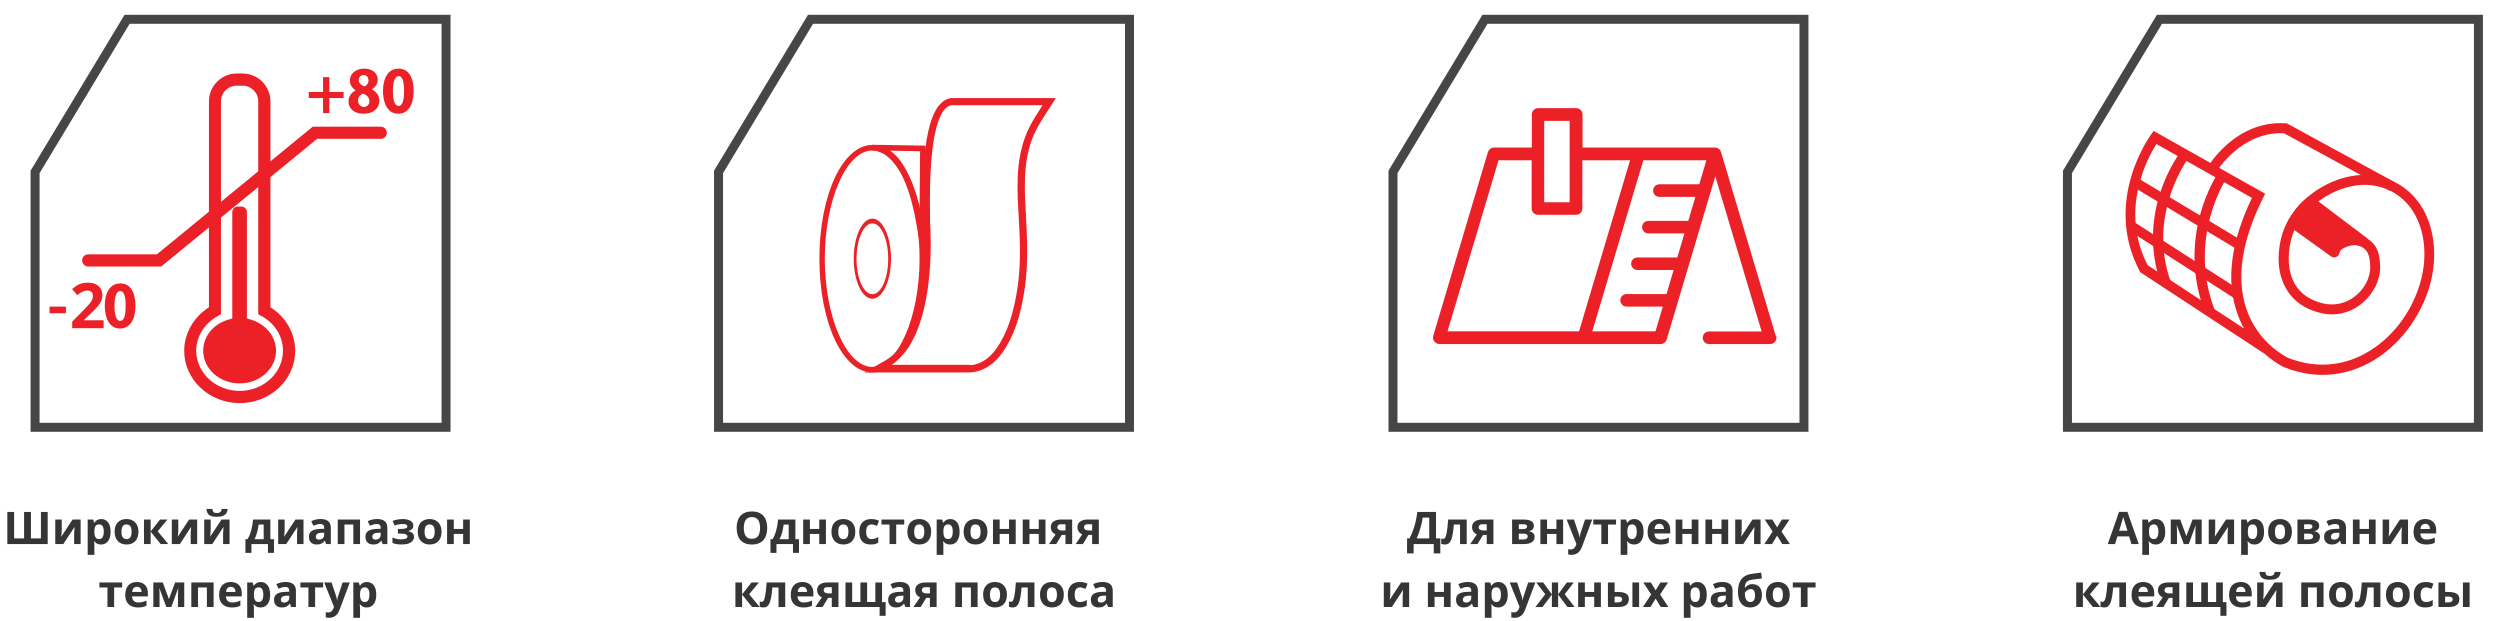
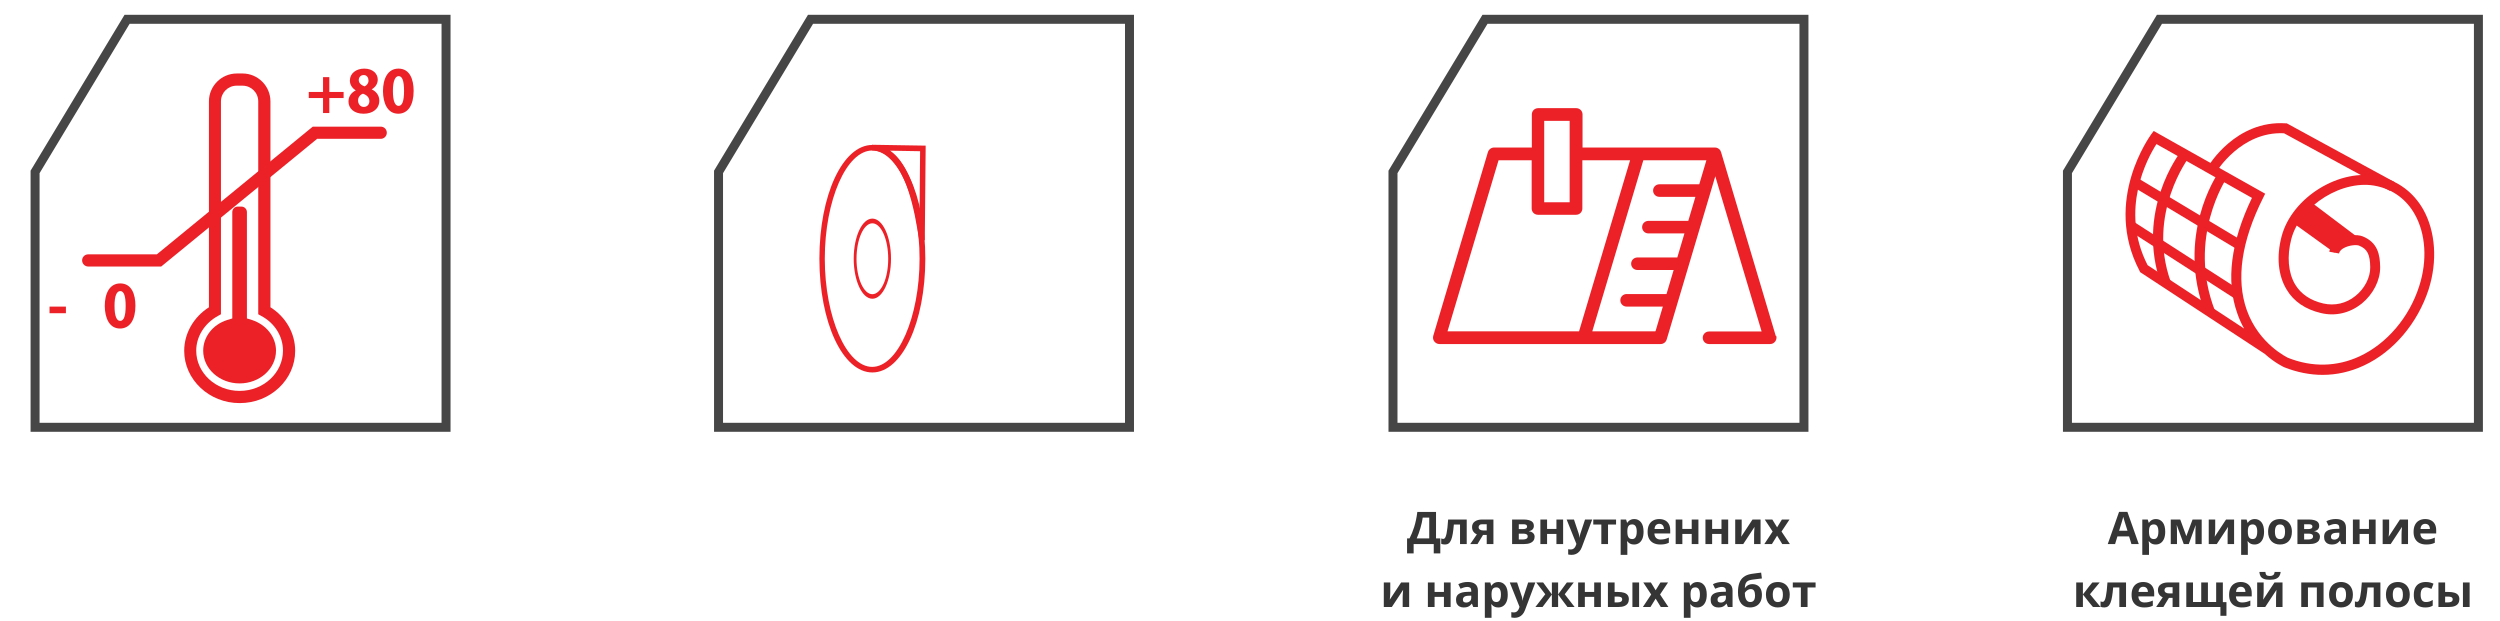
<svg xmlns="http://www.w3.org/2000/svg" width="556" height="138" viewBox="0 0 556 138" fill="none">
  <g clip-path="url(#clip0_2366_27482)">
    <mask id="mask0_2366_27482" style="mask-type:luminance" maskUnits="userSpaceOnUse" x="3" y="0" width="101" height="100">
      <path d="M103.5 0H3.5V100H103.5V0Z" fill="white" />
    </mask>
    <g mask="url(#mask0_2366_27482)">
      <path d="M28.258 4.297L7.801 38.237V95.037H99.2V4.297H28.258Z" stroke="#464646" stroke-width="2" stroke-miterlimit="10" />
      <path d="M53.288 89.649C46.507 89.649 40.967 84.418 40.967 78.025C40.967 74.151 43.059 70.509 46.468 68.339V22.543C46.468 19.133 49.258 16.344 52.668 16.344H53.946C57.356 16.344 60.145 19.133 60.145 22.543V68.339C63.555 70.47 65.647 74.112 65.647 78.025C65.647 84.457 60.107 89.649 53.326 89.649M52.629 19.056C50.692 19.056 49.142 20.606 49.142 22.543V69.889L48.444 70.276C45.5 71.904 43.64 74.848 43.64 77.987C43.64 82.907 47.941 86.937 53.288 86.937C58.634 86.937 62.935 82.907 62.935 77.987C62.935 74.809 61.114 71.865 58.131 70.276L57.433 69.889V22.543C57.433 20.606 55.883 19.056 53.946 19.056H52.668H52.629Z" fill="#EB2127" />
      <path d="M53.287 85.271C48.831 85.271 45.19 82.017 45.19 77.987C45.19 74.926 47.32 72.175 50.536 71.168L51.66 70.819V47.185C51.66 46.488 52.202 45.945 52.9 45.945H53.675C54.372 45.945 54.914 46.488 54.914 47.185V70.819L56.038 71.168C59.254 72.214 61.385 74.965 61.385 77.987C61.385 81.978 57.782 85.271 53.287 85.271Z" fill="#EB2127" />
      <path d="M35.852 59.276H19.618C18.882 59.276 18.262 58.656 18.262 57.92C18.262 57.184 18.843 56.564 19.618 56.564H34.883L69.56 28.164H84.67C85.406 28.164 86.026 28.745 86.026 29.52C86.026 30.295 85.406 30.876 84.67 30.876H70.528L35.852 59.276Z" fill="#EB2127" />
      <path d="M73.24 17.156V20.45H76.417V21.806H73.24V25.138H71.845V21.806H68.668V20.45H71.845V17.156H73.24Z" fill="#EB2127" />
      <path d="M80.989 15.258C83.004 15.258 84.011 16.459 84.011 17.699C84.011 18.474 83.624 19.326 82.655 19.868C83.585 20.295 84.36 21.147 84.36 22.387C84.36 24.169 82.926 25.293 80.873 25.293C78.626 25.293 77.502 24.014 77.502 22.581C77.502 21.418 78.161 20.566 79.129 20.101C78.238 19.558 77.812 18.745 77.812 17.931C77.812 16.304 79.207 15.258 81.028 15.258H80.989ZM80.912 23.782C81.648 23.782 82.151 23.239 82.151 22.503C82.151 21.651 81.531 21.108 80.718 20.837C80.059 21.07 79.633 21.651 79.633 22.348C79.633 23.084 80.098 23.782 80.912 23.782ZM80.873 16.691C80.175 16.691 79.788 17.234 79.788 17.815C79.788 18.474 80.33 18.939 81.067 19.21C81.57 19.016 81.958 18.512 81.958 17.931C81.958 17.35 81.648 16.691 80.912 16.691H80.873Z" fill="#EB2127" />
      <path d="M88.583 25.293C86.181 25.293 85.213 22.968 85.174 20.295C85.174 17.466 86.259 15.258 88.622 15.258C91.141 15.258 91.993 17.66 91.993 20.217C91.993 23.355 90.753 25.293 88.545 25.293H88.583ZM88.661 23.549C89.475 23.549 89.862 22.426 89.862 20.217C89.862 18.009 89.475 16.924 88.661 16.924C87.886 16.924 87.382 18.009 87.382 20.217C87.382 22.464 87.847 23.549 88.622 23.549H88.661Z" fill="#EB2127" />
      <path d="M14.658 68.188H11.016V69.66H14.658V68.188Z" fill="#EB2127" />
      <path d="M26.708 73.066C24.306 73.066 23.338 70.741 23.299 68.068C23.299 65.24 24.384 63.031 26.747 63.031C29.265 63.031 30.118 65.433 30.118 67.991C30.118 71.129 28.878 73.066 26.67 73.066H26.708ZM26.747 71.361C27.561 71.361 27.948 70.238 27.948 68.029C27.948 65.821 27.561 64.736 26.747 64.736C25.933 64.736 25.468 65.821 25.468 68.029C25.468 70.276 25.933 71.361 26.708 71.361H26.747Z" fill="#EB2127" />
-       <path d="M23.047 72.997H16.061V71.527L18.569 68.991C19.075 68.472 19.481 68.039 19.786 67.692C20.096 67.341 20.319 67.022 20.456 66.735C20.597 66.448 20.668 66.141 20.668 65.812C20.668 65.416 20.556 65.12 20.333 64.924C20.114 64.723 19.82 64.623 19.451 64.623C19.064 64.623 18.688 64.712 18.323 64.89C17.959 65.067 17.578 65.32 17.182 65.648L16.033 64.288C16.32 64.042 16.623 63.81 16.942 63.591C17.266 63.372 17.64 63.197 18.064 63.065C18.492 62.928 19.005 62.859 19.602 62.859C20.258 62.859 20.821 62.978 21.29 63.215C21.764 63.452 22.129 63.775 22.384 64.186C22.639 64.591 22.767 65.051 22.767 65.566C22.767 66.118 22.657 66.621 22.439 67.077C22.22 67.533 21.901 67.984 21.481 68.431C21.067 68.877 20.565 69.372 19.977 69.914L18.692 71.124V71.22H23.047V72.997Z" fill="#EB2127" />
    </g>
  </g>
-   <path d="M10.607 121H1.628V113.861H3.142V119.74H5.358V113.861H6.882V119.74H9.099V113.861H10.607V121ZM13.732 115.541V117.699C13.732 117.81 13.727 117.95 13.718 118.119C13.711 118.285 13.701 118.454 13.688 118.627C13.675 118.799 13.662 118.954 13.649 119.091C13.636 119.228 13.627 119.32 13.62 119.369L16.14 115.541H17.932V121H16.491V118.822C16.491 118.643 16.498 118.446 16.511 118.231C16.524 118.013 16.538 117.808 16.555 117.616C16.571 117.424 16.582 117.279 16.589 117.182L14.079 121H12.292V115.541H13.732ZM22.536 115.438C23.151 115.438 23.648 115.678 24.025 116.156C24.406 116.635 24.597 117.336 24.597 118.261C24.597 118.879 24.507 119.4 24.328 119.823C24.149 120.243 23.902 120.561 23.586 120.775C23.27 120.99 22.907 121.098 22.497 121.098C22.233 121.098 22.007 121.065 21.818 121C21.63 120.932 21.468 120.845 21.335 120.741C21.201 120.634 21.086 120.52 20.988 120.399H20.91C20.936 120.53 20.956 120.663 20.969 120.8C20.982 120.937 20.988 121.07 20.988 121.2V123.402H19.499V115.541H20.71L20.92 116.249H20.988C21.086 116.103 21.205 115.967 21.345 115.844C21.485 115.72 21.652 115.622 21.848 115.551C22.046 115.476 22.276 115.438 22.536 115.438ZM22.058 116.63C21.797 116.63 21.59 116.684 21.438 116.791C21.285 116.898 21.172 117.06 21.101 117.274C21.032 117.489 20.995 117.761 20.988 118.09V118.251C20.988 118.603 21.021 118.9 21.086 119.145C21.154 119.389 21.267 119.574 21.423 119.701C21.582 119.828 21.8 119.892 22.077 119.892C22.305 119.892 22.492 119.828 22.639 119.701C22.785 119.574 22.894 119.389 22.966 119.145C23.041 118.897 23.078 118.596 23.078 118.241C23.078 117.707 22.995 117.305 22.829 117.035C22.663 116.765 22.406 116.63 22.058 116.63ZM30.788 118.261C30.788 118.716 30.726 119.12 30.602 119.472C30.482 119.823 30.305 120.121 30.07 120.365C29.839 120.606 29.559 120.788 29.23 120.912C28.905 121.036 28.537 121.098 28.127 121.098C27.743 121.098 27.39 121.036 27.067 120.912C26.748 120.788 26.47 120.606 26.232 120.365C25.998 120.121 25.816 119.823 25.686 119.472C25.559 119.12 25.495 118.716 25.495 118.261C25.495 117.655 25.602 117.143 25.817 116.723C26.032 116.303 26.338 115.984 26.735 115.766C27.133 115.548 27.606 115.438 28.156 115.438C28.667 115.438 29.12 115.548 29.514 115.766C29.911 115.984 30.222 116.303 30.446 116.723C30.674 117.143 30.788 117.655 30.788 118.261ZM27.014 118.261C27.014 118.619 27.053 118.92 27.131 119.164C27.209 119.408 27.331 119.592 27.497 119.716C27.663 119.84 27.88 119.901 28.146 119.901C28.41 119.901 28.623 119.84 28.786 119.716C28.952 119.592 29.073 119.408 29.148 119.164C29.226 118.92 29.265 118.619 29.265 118.261C29.265 117.899 29.226 117.6 29.148 117.362C29.073 117.121 28.952 116.941 28.786 116.82C28.62 116.7 28.404 116.64 28.137 116.64C27.743 116.64 27.456 116.775 27.277 117.045C27.102 117.315 27.014 117.72 27.014 118.261ZM35.598 115.541H37.238L35.075 118.158L37.429 121H35.739L33.508 118.231V121H32.019V115.541H33.508V118.192L35.598 115.541ZM39.65 115.541V117.699C39.65 117.81 39.645 117.95 39.636 118.119C39.629 118.285 39.62 118.454 39.606 118.627C39.593 118.799 39.58 118.954 39.567 119.091C39.554 119.228 39.545 119.32 39.538 119.369L42.058 115.541H43.85V121H42.409V118.822C42.409 118.643 42.416 118.446 42.429 118.231C42.442 118.013 42.456 117.808 42.473 117.616C42.489 117.424 42.5 117.279 42.507 117.182L39.997 121H38.21V115.541H39.65ZM46.857 115.541V117.699C46.857 117.81 46.852 117.95 46.843 118.119C46.836 118.285 46.827 118.454 46.813 118.627C46.8 118.799 46.787 118.954 46.774 119.091C46.761 119.228 46.752 119.32 46.745 119.369L49.265 115.541H51.057V121H49.616V118.822C49.616 118.643 49.623 118.446 49.636 118.231C49.649 118.013 49.663 117.808 49.68 117.616C49.696 117.424 49.707 117.279 49.714 117.182L47.204 121H45.417V115.541H46.857ZM50.647 113.192C50.611 113.537 50.513 113.842 50.353 114.105C50.194 114.369 49.945 114.574 49.606 114.721C49.268 114.867 48.812 114.94 48.239 114.94C47.65 114.94 47.191 114.87 46.862 114.73C46.533 114.587 46.299 114.385 46.159 114.125C46.019 113.861 45.935 113.55 45.905 113.192H47.238C47.268 113.56 47.36 113.804 47.517 113.925C47.673 114.042 47.923 114.101 48.269 114.101C48.555 114.101 48.789 114.035 48.972 113.905C49.154 113.775 49.263 113.537 49.299 113.192H50.647ZM60.129 115.541V119.911H60.93V122.958H59.592V121H55.92V122.958H54.582V119.911H55.041C55.282 119.543 55.484 119.123 55.647 118.651C55.812 118.179 55.946 117.68 56.047 117.152C56.151 116.622 56.226 116.085 56.272 115.541H60.129ZM58.64 116.659H57.522C57.469 117.063 57.403 117.453 57.321 117.831C57.243 118.205 57.145 118.567 57.028 118.915C56.911 119.26 56.768 119.592 56.599 119.911H58.64V116.659ZM63.303 115.541V117.699C63.303 117.81 63.298 117.95 63.288 118.119C63.282 118.285 63.272 118.454 63.259 118.627C63.246 118.799 63.233 118.954 63.22 119.091C63.207 119.228 63.197 119.32 63.19 119.369L65.71 115.541H67.502V121H66.061V118.822C66.061 118.643 66.068 118.446 66.081 118.231C66.094 118.013 66.109 117.808 66.125 117.616C66.141 117.424 66.153 117.279 66.159 117.182L63.649 121H61.862V115.541H63.303ZM71.306 115.429C72.038 115.429 72.6 115.588 72.99 115.907C73.381 116.226 73.576 116.711 73.576 117.362V121H72.536L72.248 120.258H72.209C72.053 120.453 71.893 120.613 71.731 120.736C71.568 120.86 71.38 120.951 71.169 121.01C70.957 121.068 70.7 121.098 70.397 121.098C70.075 121.098 69.785 121.036 69.528 120.912C69.274 120.788 69.074 120.6 68.928 120.346C68.781 120.089 68.708 119.763 68.708 119.369C68.708 118.79 68.912 118.363 69.318 118.09C69.725 117.813 70.336 117.66 71.149 117.631L72.097 117.602V117.362C72.097 117.076 72.022 116.866 71.872 116.732C71.722 116.599 71.514 116.532 71.247 116.532C70.983 116.532 70.725 116.57 70.471 116.645C70.217 116.719 69.963 116.814 69.709 116.928L69.216 115.922C69.505 115.769 69.829 115.648 70.188 115.561C70.549 115.473 70.921 115.429 71.306 115.429ZM72.097 118.471L71.52 118.49C71.039 118.503 70.704 118.59 70.515 118.749C70.329 118.909 70.236 119.118 70.236 119.379C70.236 119.607 70.303 119.77 70.436 119.867C70.57 119.962 70.744 120.009 70.959 120.009C71.278 120.009 71.546 119.914 71.765 119.726C71.986 119.537 72.097 119.268 72.097 118.92V118.471ZM80.075 115.541V121H78.581V116.659H76.603V121H75.114V115.541H80.075ZM83.874 115.429C84.606 115.429 85.168 115.588 85.559 115.907C85.949 116.226 86.144 116.711 86.144 117.362V121H85.105L84.816 120.258H84.777C84.621 120.453 84.462 120.613 84.299 120.736C84.136 120.86 83.949 120.951 83.737 121.01C83.526 121.068 83.269 121.098 82.966 121.098C82.644 121.098 82.354 121.036 82.097 120.912C81.843 120.788 81.643 120.6 81.496 120.346C81.35 120.089 81.276 119.763 81.276 119.369C81.276 118.79 81.48 118.363 81.887 118.09C82.294 117.813 82.904 117.66 83.718 117.631L84.665 117.602V117.362C84.665 117.076 84.59 116.866 84.44 116.732C84.291 116.599 84.082 116.532 83.815 116.532C83.552 116.532 83.293 116.57 83.039 116.645C82.785 116.719 82.531 116.814 82.277 116.928L81.784 115.922C82.074 115.769 82.398 115.648 82.756 115.561C83.117 115.473 83.49 115.429 83.874 115.429ZM84.665 118.471L84.089 118.49C83.607 118.503 83.272 118.59 83.083 118.749C82.897 118.909 82.805 119.118 82.805 119.379C82.805 119.607 82.871 119.77 83.005 119.867C83.138 119.962 83.312 120.009 83.527 120.009C83.846 120.009 84.115 119.914 84.333 119.726C84.554 119.537 84.665 119.268 84.665 118.92V118.471ZM89.67 115.438C90.064 115.438 90.432 115.491 90.773 115.595C91.115 115.696 91.392 115.854 91.603 116.068C91.815 116.28 91.921 116.553 91.921 116.889C91.921 117.217 91.822 117.479 91.623 117.675C91.424 117.867 91.161 118.005 90.832 118.09V118.139C91.063 118.194 91.272 118.269 91.457 118.363C91.646 118.458 91.796 118.588 91.906 118.754C92.017 118.92 92.072 119.138 92.072 119.408C92.072 119.711 91.976 119.991 91.784 120.248C91.592 120.502 91.297 120.707 90.9 120.863C90.507 121.02 90 121.098 89.382 121.098C89.089 121.098 88.812 121.085 88.552 121.059C88.295 121.033 88.059 120.995 87.844 120.946C87.629 120.894 87.442 120.832 87.282 120.761V119.53C87.507 119.634 87.784 119.73 88.112 119.818C88.444 119.906 88.797 119.95 89.172 119.95C89.442 119.95 89.686 119.931 89.904 119.892C90.126 119.853 90.3 119.787 90.427 119.696C90.557 119.602 90.622 119.477 90.622 119.32C90.622 119.174 90.565 119.053 90.451 118.959C90.341 118.861 90.17 118.79 89.939 118.744C89.711 118.695 89.421 118.671 89.069 118.671H88.493V117.641H89.04C89.535 117.641 89.917 117.6 90.188 117.519C90.458 117.437 90.593 117.287 90.593 117.069C90.593 116.894 90.507 116.762 90.334 116.674C90.162 116.586 89.877 116.542 89.48 116.542C89.222 116.542 88.939 116.573 88.63 116.635C88.321 116.693 88.031 116.778 87.761 116.889L87.321 115.849C87.637 115.728 87.979 115.631 88.347 115.556C88.718 115.478 89.159 115.438 89.67 115.438ZM98.2 118.261C98.2 118.716 98.138 119.12 98.015 119.472C97.894 119.823 97.717 120.121 97.482 120.365C97.251 120.606 96.971 120.788 96.643 120.912C96.317 121.036 95.949 121.098 95.539 121.098C95.155 121.098 94.802 121.036 94.48 120.912C94.16 120.788 93.882 120.606 93.644 120.365C93.41 120.121 93.228 119.823 93.098 119.472C92.971 119.12 92.907 118.716 92.907 118.261C92.907 117.655 93.015 117.143 93.23 116.723C93.444 116.303 93.75 115.984 94.147 115.766C94.545 115.548 95.018 115.438 95.568 115.438C96.079 115.438 96.532 115.548 96.926 115.766C97.323 115.984 97.634 116.303 97.858 116.723C98.086 117.143 98.2 117.655 98.2 118.261ZM94.426 118.261C94.426 118.619 94.465 118.92 94.543 119.164C94.621 119.408 94.743 119.592 94.909 119.716C95.075 119.84 95.292 119.901 95.559 119.901C95.822 119.901 96.035 119.84 96.198 119.716C96.364 119.592 96.485 119.408 96.56 119.164C96.638 118.92 96.677 118.619 96.677 118.261C96.677 117.899 96.638 117.6 96.56 117.362C96.485 117.121 96.364 116.941 96.198 116.82C96.032 116.7 95.816 116.64 95.549 116.64C95.155 116.64 94.868 116.775 94.689 117.045C94.514 117.315 94.426 117.72 94.426 118.261ZM100.92 115.541V117.641H103V115.541H104.489V121H103V118.749H100.92V121H99.431V115.541H100.92ZM27.17 130.659H25.383V135H23.894V130.659H22.102V129.541H27.17V130.659ZM30.441 129.438C30.946 129.438 31.381 129.536 31.745 129.731C32.11 129.924 32.391 130.203 32.59 130.571C32.788 130.939 32.888 131.388 32.888 131.919V132.642H29.367C29.384 133.062 29.509 133.392 29.743 133.633C29.981 133.87 30.31 133.989 30.73 133.989C31.078 133.989 31.397 133.953 31.686 133.882C31.976 133.81 32.274 133.703 32.58 133.56V134.712C32.31 134.845 32.027 134.943 31.73 135.005C31.438 135.067 31.081 135.098 30.661 135.098C30.114 135.098 29.629 134.997 29.206 134.795C28.786 134.593 28.456 134.285 28.215 133.872C27.977 133.459 27.858 132.938 27.858 132.31C27.858 131.672 27.966 131.141 28.181 130.718C28.399 130.291 28.701 129.972 29.089 129.761C29.476 129.546 29.927 129.438 30.441 129.438ZM30.451 130.498C30.162 130.498 29.921 130.591 29.729 130.776C29.54 130.962 29.431 131.253 29.401 131.65H31.491C31.488 131.429 31.447 131.232 31.369 131.06C31.294 130.887 31.18 130.75 31.027 130.649C30.878 130.549 30.686 130.498 30.451 130.498ZM40.978 129.541V135H39.587V132.319C39.587 132.056 39.592 131.797 39.602 131.543C39.611 131.289 39.626 131.055 39.645 130.84H39.616L38.107 135H36.989L35.456 130.83H35.417C35.443 131.048 35.461 131.283 35.471 131.533C35.48 131.784 35.485 132.059 35.485 132.358V135H34.099V129.541H36.208L37.565 133.242L38.947 129.541H40.978ZM47.507 129.541V135H46.013V130.659H44.035V135H42.546V129.541H47.507ZM51.32 129.438C51.825 129.438 52.259 129.536 52.624 129.731C52.989 129.924 53.27 130.203 53.469 130.571C53.667 130.939 53.767 131.388 53.767 131.919V132.642H50.246C50.262 133.062 50.388 133.392 50.622 133.633C50.86 133.87 51.188 133.989 51.608 133.989C51.957 133.989 52.276 133.953 52.565 133.882C52.855 133.81 53.153 133.703 53.459 133.56V134.712C53.189 134.845 52.906 134.943 52.609 135.005C52.316 135.067 51.96 135.098 51.54 135.098C50.993 135.098 50.508 134.997 50.085 134.795C49.665 134.593 49.335 134.285 49.094 133.872C48.856 133.459 48.737 132.938 48.737 132.31C48.737 131.672 48.845 131.141 49.06 130.718C49.278 130.291 49.58 129.972 49.968 129.761C50.355 129.546 50.806 129.438 51.32 129.438ZM51.33 130.498C51.04 130.498 50.8 130.591 50.607 130.776C50.419 130.962 50.31 131.253 50.28 131.65H52.37C52.367 131.429 52.326 131.232 52.248 131.06C52.173 130.887 52.059 130.75 51.906 130.649C51.757 130.549 51.565 130.498 51.33 130.498ZM58.015 129.438C58.63 129.438 59.126 129.678 59.504 130.156C59.885 130.635 60.075 131.336 60.075 132.261C60.075 132.879 59.986 133.4 59.807 133.823C59.628 134.243 59.38 134.561 59.065 134.775C58.749 134.99 58.386 135.098 57.976 135.098C57.712 135.098 57.486 135.065 57.297 135C57.108 134.932 56.947 134.845 56.813 134.741C56.68 134.634 56.565 134.52 56.467 134.399H56.389C56.415 134.53 56.434 134.663 56.447 134.8C56.46 134.937 56.467 135.07 56.467 135.2V137.402H54.977V129.541H56.188L56.398 130.249H56.467C56.565 130.103 56.683 129.967 56.823 129.844C56.963 129.72 57.131 129.622 57.326 129.551C57.525 129.476 57.754 129.438 58.015 129.438ZM57.536 130.63C57.276 130.63 57.069 130.684 56.916 130.791C56.763 130.898 56.651 131.06 56.579 131.274C56.511 131.489 56.473 131.761 56.467 132.09V132.251C56.467 132.603 56.499 132.9 56.565 133.145C56.633 133.389 56.745 133.574 56.901 133.701C57.061 133.828 57.279 133.892 57.556 133.892C57.783 133.892 57.971 133.828 58.117 133.701C58.264 133.574 58.373 133.389 58.444 133.145C58.519 132.897 58.557 132.596 58.557 132.241C58.557 131.707 58.474 131.305 58.308 131.035C58.142 130.765 57.884 130.63 57.536 130.63ZM63.542 129.429C64.274 129.429 64.836 129.588 65.227 129.907C65.617 130.226 65.812 130.711 65.812 131.362V135H64.772L64.484 134.258H64.445C64.289 134.453 64.13 134.613 63.967 134.736C63.804 134.86 63.617 134.951 63.405 135.01C63.194 135.068 62.937 135.098 62.634 135.098C62.312 135.098 62.022 135.036 61.765 134.912C61.511 134.788 61.31 134.6 61.164 134.346C61.018 134.089 60.944 133.763 60.944 133.369C60.944 132.79 61.148 132.363 61.555 132.09C61.962 131.813 62.572 131.66 63.386 131.631L64.333 131.602V131.362C64.333 131.076 64.258 130.866 64.108 130.732C63.959 130.599 63.75 130.532 63.483 130.532C63.22 130.532 62.961 130.57 62.707 130.645C62.453 130.719 62.199 130.814 61.945 130.928L61.452 129.922C61.742 129.769 62.066 129.648 62.424 129.561C62.785 129.473 63.158 129.429 63.542 129.429ZM64.333 132.471L63.757 132.49C63.275 132.503 62.94 132.59 62.751 132.749C62.565 132.909 62.473 133.118 62.473 133.379C62.473 133.607 62.539 133.77 62.673 133.867C62.806 133.962 62.98 134.009 63.195 134.009C63.514 134.009 63.783 133.914 64.001 133.726C64.222 133.537 64.333 133.268 64.333 132.92V132.471ZM71.867 130.659H70.08V135H68.591V130.659H66.799V129.541H71.867V130.659ZM72.106 129.541H73.737L74.768 132.612C74.8 132.71 74.828 132.809 74.851 132.91C74.873 133.011 74.893 133.115 74.909 133.223C74.925 133.33 74.939 133.442 74.948 133.56H74.978C74.997 133.384 75.023 133.219 75.056 133.066C75.091 132.913 75.135 132.762 75.188 132.612L76.198 129.541H77.795L75.485 135.698C75.345 136.076 75.163 136.39 74.939 136.641C74.714 136.895 74.455 137.085 74.162 137.212C73.872 137.339 73.553 137.402 73.205 137.402C73.036 137.402 72.889 137.393 72.766 137.373C72.642 137.357 72.536 137.339 72.448 137.319V136.138C72.517 136.154 72.603 136.169 72.707 136.182C72.811 136.195 72.92 136.201 73.034 136.201C73.243 136.201 73.421 136.157 73.571 136.069C73.721 135.981 73.846 135.863 73.947 135.713C74.048 135.566 74.128 135.405 74.186 135.229L74.274 134.961L72.106 129.541ZM81.618 129.438C82.233 129.438 82.73 129.678 83.107 130.156C83.488 130.635 83.679 131.336 83.679 132.261C83.679 132.879 83.589 133.4 83.41 133.823C83.231 134.243 82.984 134.561 82.668 134.775C82.352 134.99 81.989 135.098 81.579 135.098C81.315 135.098 81.089 135.065 80.9 135C80.712 134.932 80.55 134.845 80.417 134.741C80.284 134.634 80.168 134.52 80.07 134.399H79.992C80.018 134.53 80.038 134.663 80.051 134.8C80.064 134.937 80.07 135.07 80.07 135.2V137.402H78.581V129.541H79.792L80.002 130.249H80.07C80.168 130.103 80.287 129.967 80.427 129.844C80.567 129.72 80.734 129.622 80.93 129.551C81.128 129.476 81.358 129.438 81.618 129.438ZM81.14 130.63C80.879 130.63 80.672 130.684 80.519 130.791C80.367 130.898 80.254 131.06 80.183 131.274C80.114 131.489 80.077 131.761 80.07 132.09V132.251C80.07 132.603 80.103 132.9 80.168 133.145C80.236 133.389 80.349 133.574 80.505 133.701C80.664 133.828 80.882 133.892 81.159 133.892C81.387 133.892 81.574 133.828 81.721 133.701C81.867 133.574 81.976 133.389 82.048 133.145C82.123 132.897 82.16 132.596 82.16 132.241C82.16 131.707 82.077 131.305 81.911 131.035C81.745 130.765 81.488 130.63 81.14 130.63Z" fill="#353535" />
  <g clip-path="url(#clip1_2366_27482)">
    <mask id="mask1_2366_27482" style="mask-type:luminance" maskUnits="userSpaceOnUse" x="155" y="0" width="101" height="100">
      <path d="M255.5 0H155.5V100H255.5V0Z" fill="white" />
    </mask>
    <g mask="url(#mask1_2366_27482)">
      <path d="M180.258 4.297L159.801 38.237V95.037H251.199V4.297H180.258Z" stroke="#464646" stroke-width="2" stroke-miterlimit="10" />
      <path d="M205.869 32.428L205.675 53.427L204.435 53.505C203.505 47.538 201.375 33.59 193.936 33.435V32.195L205.83 32.389L205.869 32.428ZM204.513 46.802L204.629 33.629L197.965 33.513C201.53 35.992 203.389 41.649 204.513 46.763" fill="#EB2127" />
      <path d="M205.791 57.535C205.791 71.715 200.599 82.835 194.013 82.835C187.426 82.835 182.234 71.715 182.234 57.535C182.234 43.354 187.426 32.234 194.013 32.234C200.599 32.234 205.791 43.354 205.791 57.535ZM183.435 57.535C183.435 70.592 188.279 81.595 193.974 81.595C199.669 81.595 204.513 70.592 204.513 57.535C204.513 44.478 199.669 33.474 193.974 33.474C188.279 33.474 183.435 44.478 183.435 57.535Z" fill="#EB2127" />
      <path d="M194.013 66.44C196.299 66.44 198.159 62.449 198.159 57.529C198.159 52.608 196.299 48.617 194.013 48.617C191.727 48.617 189.867 52.608 189.867 57.529C189.867 62.449 191.727 66.44 194.013 66.44ZM194.013 49.663C195.95 49.663 197.539 53.189 197.539 57.567C197.539 61.945 195.95 65.432 194.013 65.432C192.076 65.432 190.487 61.907 190.487 57.567C190.487 53.228 192.076 49.663 194.013 49.663Z" fill="#EB2127" />
-       <path d="M215.865 82.835H215.555H192.27L196.919 80.162C204.319 75.939 205.404 62.146 205.404 54.319C205.404 51.878 205.288 50.057 205.249 49.399C205.249 49.011 205.249 48.585 205.249 48.043C205.055 37.233 205.52 22.742 211.487 21.812H234.811L234.036 23.052C233.688 23.556 233.378 24.098 233.029 24.602C232.138 25.997 231.208 27.43 230.433 28.903C227.682 34.288 227.76 40.526 228.07 45.989L228.147 47.384C228.418 52.731 228.728 58.31 227.953 63.773C227.062 70.243 225.435 74.931 222.878 78.496C221.289 80.704 219.236 82.177 217.105 82.642C216.717 82.719 216.291 82.797 215.865 82.797M215.671 81.208H215.865C216.098 81.208 216.407 81.169 216.717 81.092C218.5 80.704 220.243 79.465 221.561 77.566C223.963 74.234 225.474 69.74 226.365 63.541C227.101 58.194 226.83 52.731 226.52 47.462L226.442 46.067C226.132 40.41 226.055 33.94 228.999 28.167C229.774 26.617 230.743 25.145 231.673 23.711L231.867 23.401H211.603C209.317 23.75 206.489 28.322 206.838 47.965C206.838 48.508 206.838 48.972 206.838 49.244C206.876 49.902 206.993 51.762 206.993 54.242C206.993 62.223 205.83 76.132 198.275 81.131H215.633L215.671 81.208Z" fill="#EB2127" />
    </g>
  </g>
-   <path d="M170.627 117.421C170.627 117.971 170.559 118.472 170.422 118.925C170.285 119.374 170.077 119.761 169.797 120.087C169.52 120.412 169.169 120.663 168.742 120.839C168.316 121.011 167.811 121.098 167.229 121.098C166.646 121.098 166.141 121.011 165.715 120.839C165.288 120.663 164.935 120.412 164.655 120.087C164.379 119.761 164.172 119.372 164.035 118.92C163.898 118.467 163.83 117.965 163.83 117.411C163.83 116.672 163.951 116.029 164.191 115.482C164.436 114.932 164.81 114.506 165.314 114.203C165.819 113.9 166.46 113.749 167.238 113.749C168.013 113.749 168.649 113.9 169.147 114.203C169.649 114.506 170.02 114.932 170.261 115.482C170.505 116.033 170.627 116.679 170.627 117.421ZM165.417 117.421C165.417 117.919 165.479 118.349 165.603 118.71C165.729 119.068 165.926 119.345 166.193 119.54C166.46 119.732 166.805 119.828 167.229 119.828C167.658 119.828 168.007 119.732 168.273 119.54C168.54 119.345 168.734 119.068 168.854 118.71C168.978 118.349 169.04 117.919 169.04 117.421C169.04 116.672 168.9 116.083 168.62 115.653C168.34 115.224 167.88 115.009 167.238 115.009C166.812 115.009 166.464 115.106 166.193 115.302C165.926 115.494 165.729 115.771 165.603 116.132C165.479 116.49 165.417 116.92 165.417 117.421ZM176.896 115.541V119.911H177.697V122.958H176.359V121H172.688V122.958H171.35V119.911H171.809C172.049 119.543 172.251 119.123 172.414 118.651C172.58 118.179 172.714 117.68 172.814 117.152C172.919 116.622 172.993 116.085 173.039 115.541H176.896ZM175.407 116.659H174.289C174.237 117.063 174.17 117.453 174.089 117.831C174.011 118.205 173.913 118.567 173.796 118.915C173.679 119.26 173.535 119.592 173.366 119.911H175.407V116.659ZM180.119 115.541V117.641H182.199V115.541H183.688V121H182.199V118.749H180.119V121H178.63V115.541H180.119ZM190.212 118.261C190.212 118.716 190.15 119.12 190.026 119.472C189.906 119.823 189.729 120.121 189.494 120.365C189.263 120.606 188.983 120.788 188.654 120.912C188.329 121.036 187.961 121.098 187.551 121.098C187.167 121.098 186.813 121.036 186.491 120.912C186.172 120.788 185.894 120.606 185.656 120.365C185.422 120.121 185.24 119.823 185.109 119.472C184.982 119.12 184.919 118.716 184.919 118.261C184.919 117.655 185.026 117.143 185.241 116.723C185.456 116.303 185.762 115.984 186.159 115.766C186.556 115.548 187.03 115.438 187.58 115.438C188.091 115.438 188.544 115.548 188.938 115.766C189.335 115.984 189.646 116.303 189.87 116.723C190.098 117.143 190.212 117.655 190.212 118.261ZM186.438 118.261C186.438 118.619 186.477 118.92 186.555 119.164C186.633 119.408 186.755 119.592 186.921 119.716C187.087 119.84 187.303 119.901 187.57 119.901C187.834 119.901 188.047 119.84 188.21 119.716C188.376 119.592 188.496 119.408 188.571 119.164C188.649 118.92 188.688 118.619 188.688 118.261C188.688 117.899 188.649 117.6 188.571 117.362C188.496 117.121 188.376 116.941 188.21 116.82C188.044 116.7 187.827 116.64 187.561 116.64C187.167 116.64 186.88 116.775 186.701 117.045C186.525 117.315 186.438 117.72 186.438 118.261ZM193.659 121.098C193.119 121.098 192.658 121 192.277 120.805C191.896 120.606 191.607 120.3 191.408 119.887C191.21 119.473 191.11 118.944 191.11 118.3C191.11 117.632 191.223 117.089 191.447 116.669C191.675 116.246 191.989 115.935 192.39 115.736C192.793 115.538 193.26 115.438 193.791 115.438C194.169 115.438 194.494 115.476 194.768 115.551C195.044 115.622 195.285 115.709 195.49 115.81L195.051 116.962C194.816 116.868 194.598 116.791 194.396 116.732C194.195 116.671 193.993 116.64 193.791 116.64C193.531 116.64 193.314 116.701 193.142 116.825C192.969 116.946 192.84 117.128 192.756 117.372C192.671 117.616 192.629 117.922 192.629 118.29C192.629 118.651 192.674 118.951 192.766 119.188C192.857 119.426 192.989 119.604 193.161 119.721C193.334 119.835 193.544 119.892 193.791 119.892C194.1 119.892 194.375 119.851 194.616 119.77C194.857 119.685 195.091 119.568 195.319 119.418V120.692C195.091 120.836 194.852 120.938 194.602 121C194.354 121.065 194.04 121.098 193.659 121.098ZM201.105 116.659H199.318V121H197.829V116.659H196.037V115.541H201.105V116.659ZM207.087 118.261C207.087 118.716 207.025 119.12 206.901 119.472C206.781 119.823 206.604 120.121 206.369 120.365C206.138 120.606 205.858 120.788 205.529 120.912C205.204 121.036 204.836 121.098 204.426 121.098C204.042 121.098 203.688 121.036 203.366 120.912C203.047 120.788 202.769 120.606 202.531 120.365C202.297 120.121 202.115 119.823 201.984 119.472C201.857 119.12 201.794 118.716 201.794 118.261C201.794 117.655 201.901 117.143 202.116 116.723C202.331 116.303 202.637 115.984 203.034 115.766C203.431 115.548 203.905 115.438 204.455 115.438C204.966 115.438 205.419 115.548 205.812 115.766C206.21 115.984 206.521 116.303 206.745 116.723C206.973 117.143 207.087 117.655 207.087 118.261ZM203.312 118.261C203.312 118.619 203.352 118.92 203.43 119.164C203.508 119.408 203.63 119.592 203.796 119.716C203.962 119.84 204.178 119.901 204.445 119.901C204.709 119.901 204.922 119.84 205.085 119.716C205.251 119.592 205.371 119.408 205.446 119.164C205.524 118.92 205.563 118.619 205.563 118.261C205.563 117.899 205.524 117.6 205.446 117.362C205.371 117.121 205.251 116.941 205.085 116.82C204.919 116.7 204.702 116.64 204.436 116.64C204.042 116.64 203.755 116.775 203.576 117.045C203.4 117.315 203.312 117.72 203.312 118.261ZM211.354 115.438C211.97 115.438 212.466 115.678 212.844 116.156C213.225 116.635 213.415 117.336 213.415 118.261C213.415 118.879 213.326 119.4 213.146 119.823C212.967 120.243 212.72 120.561 212.404 120.775C212.089 120.99 211.726 121.098 211.315 121.098C211.052 121.098 210.826 121.065 210.637 121C210.448 120.932 210.287 120.845 210.153 120.741C210.02 120.634 209.904 120.52 209.807 120.399H209.729C209.755 120.53 209.774 120.663 209.787 120.8C209.8 120.937 209.807 121.07 209.807 121.2V123.402H208.317V115.541H209.528L209.738 116.249H209.807C209.904 116.103 210.023 115.967 210.163 115.844C210.303 115.72 210.471 115.622 210.666 115.551C210.865 115.476 211.094 115.438 211.354 115.438ZM210.876 116.63C210.616 116.63 210.409 116.684 210.256 116.791C210.103 116.898 209.991 117.06 209.919 117.274C209.851 117.489 209.813 117.761 209.807 118.09V118.251C209.807 118.603 209.839 118.9 209.904 119.145C209.973 119.389 210.085 119.574 210.241 119.701C210.401 119.828 210.619 119.892 210.896 119.892C211.123 119.892 211.311 119.828 211.457 119.701C211.604 119.574 211.713 119.389 211.784 119.145C211.859 118.897 211.896 118.596 211.896 118.241C211.896 117.707 211.813 117.305 211.647 117.035C211.481 116.765 211.224 116.63 210.876 116.63ZM219.606 118.261C219.606 118.716 219.545 119.12 219.421 119.472C219.3 119.823 219.123 120.121 218.889 120.365C218.658 120.606 218.378 120.788 218.049 120.912C217.723 121.036 217.355 121.098 216.945 121.098C216.561 121.098 216.208 121.036 215.886 120.912C215.567 120.788 215.288 120.606 215.051 120.365C214.816 120.121 214.634 119.823 214.504 119.472C214.377 119.12 214.313 118.716 214.313 118.261C214.313 117.655 214.421 117.143 214.636 116.723C214.851 116.303 215.157 115.984 215.554 115.766C215.951 115.548 216.424 115.438 216.975 115.438C217.486 115.438 217.938 115.548 218.332 115.766C218.729 115.984 219.04 116.303 219.265 116.723C219.493 117.143 219.606 117.655 219.606 118.261ZM215.832 118.261C215.832 118.619 215.871 118.92 215.949 119.164C216.027 119.408 216.149 119.592 216.315 119.716C216.481 119.84 216.698 119.901 216.965 119.901C217.229 119.901 217.442 119.84 217.604 119.716C217.771 119.592 217.891 119.408 217.966 119.164C218.044 118.92 218.083 118.619 218.083 118.261C218.083 117.899 218.044 117.6 217.966 117.362C217.891 117.121 217.771 116.941 217.604 116.82C217.438 116.7 217.222 116.64 216.955 116.64C216.561 116.64 216.275 116.775 216.096 117.045C215.92 117.315 215.832 117.72 215.832 118.261ZM222.326 115.541V117.641H224.406V115.541H225.896V121H224.406V118.749H222.326V121H220.837V115.541H222.326ZM228.947 115.541V117.641H231.027V115.541H232.517V121H231.027V118.749H228.947V121H227.458V115.541H228.947ZM234.909 121H233.298L234.768 118.842C234.582 118.764 234.408 118.656 234.245 118.52C234.082 118.38 233.951 118.204 233.85 117.992C233.749 117.781 233.698 117.527 233.698 117.23C233.698 116.687 233.903 116.27 234.313 115.98C234.727 115.688 235.259 115.541 235.91 115.541H238.449V121H236.96V118.969H236.14L234.909 121ZM235.158 117.24C235.158 117.468 235.248 117.647 235.427 117.777C235.609 117.904 235.843 117.968 236.13 117.968H236.96V116.591H235.939C235.673 116.591 235.476 116.656 235.349 116.786C235.222 116.913 235.158 117.064 235.158 117.24ZM240.837 121H239.226L240.695 118.842C240.51 118.764 240.336 118.656 240.173 118.52C240.01 118.38 239.878 118.204 239.777 117.992C239.676 117.781 239.626 117.527 239.626 117.23C239.626 116.687 239.831 116.27 240.241 115.98C240.655 115.688 241.187 115.541 241.838 115.541H244.377V121H242.888V118.969H242.067L240.837 121ZM241.086 117.24C241.086 117.468 241.175 117.647 241.354 117.777C241.537 117.904 241.771 117.968 242.058 117.968H242.888V116.591H241.867C241.6 116.591 241.403 116.656 241.276 116.786C241.149 116.913 241.086 117.064 241.086 117.24ZM167.131 129.541H168.771L166.608 132.158L168.962 135H167.272L165.041 132.231V135H163.552V129.541H165.041V132.192L167.131 129.541ZM174.631 135H173.142V130.659H171.77C171.701 131.46 171.62 132.142 171.525 132.705C171.431 133.268 171.311 133.727 171.164 134.082C171.018 134.434 170.835 134.691 170.617 134.854C170.399 135.016 170.131 135.098 169.812 135.098C169.636 135.098 169.478 135.085 169.338 135.059C169.201 135.033 169.076 134.993 168.962 134.941V133.75C169.034 133.779 169.11 133.804 169.191 133.823C169.273 133.84 169.356 133.848 169.44 133.848C169.535 133.848 169.624 133.81 169.709 133.735C169.794 133.66 169.873 133.532 169.948 133.35C170.023 133.164 170.093 132.909 170.158 132.583C170.227 132.257 170.288 131.846 170.344 131.348C170.399 130.85 170.451 130.247 170.5 129.541H174.631V135ZM178.449 129.438C178.954 129.438 179.388 129.536 179.753 129.731C180.118 129.924 180.399 130.203 180.598 130.571C180.796 130.939 180.896 131.388 180.896 131.919V132.642H177.375C177.391 133.062 177.517 133.392 177.751 133.633C177.989 133.87 178.317 133.989 178.737 133.989C179.086 133.989 179.405 133.953 179.694 133.882C179.984 133.81 180.282 133.703 180.588 133.56V134.712C180.318 134.845 180.035 134.943 179.738 135.005C179.445 135.067 179.089 135.098 178.669 135.098C178.122 135.098 177.637 134.997 177.214 134.795C176.794 134.593 176.464 134.285 176.223 133.872C175.985 133.459 175.866 132.938 175.866 132.31C175.866 131.672 175.974 131.141 176.188 130.718C176.407 130.291 176.709 129.972 177.097 129.761C177.484 129.546 177.935 129.438 178.449 129.438ZM178.459 130.498C178.169 130.498 177.928 130.591 177.736 130.776C177.548 130.962 177.438 131.253 177.409 131.65H179.499C179.496 131.429 179.455 131.232 179.377 131.06C179.302 130.887 179.188 130.75 179.035 130.649C178.885 130.549 178.693 130.498 178.459 130.498ZM182.937 135H181.325L182.795 132.842C182.609 132.764 182.435 132.656 182.272 132.52C182.11 132.38 181.978 132.204 181.877 131.992C181.776 131.781 181.726 131.527 181.726 131.23C181.726 130.687 181.931 130.27 182.341 129.98C182.754 129.688 183.286 129.541 183.938 129.541H186.477V135H184.987V132.969H184.167L182.937 135ZM183.186 131.24C183.186 131.468 183.275 131.647 183.454 131.777C183.636 131.904 183.871 131.968 184.157 131.968H184.987V130.591H183.967C183.7 130.591 183.503 130.656 183.376 130.786C183.249 130.913 183.186 131.064 183.186 131.24ZM196.164 129.541V133.911H196.965V136.958H195.622V135H188.034V129.541H189.523V133.882H191.354V129.541H192.844V133.882H194.675V129.541H196.164ZM200.124 129.429C200.856 129.429 201.418 129.588 201.809 129.907C202.199 130.226 202.395 130.711 202.395 131.362V135H201.354L201.066 134.258H201.027C200.871 134.453 200.712 134.613 200.549 134.736C200.386 134.86 200.199 134.951 199.987 135.01C199.776 135.068 199.519 135.098 199.216 135.098C198.894 135.098 198.604 135.036 198.347 134.912C198.093 134.788 197.893 134.6 197.746 134.346C197.6 134.089 197.526 133.763 197.526 133.369C197.526 132.79 197.73 132.363 198.137 132.09C198.544 131.813 199.154 131.66 199.968 131.631L200.915 131.602V131.362C200.915 131.076 200.84 130.866 200.69 130.732C200.541 130.599 200.332 130.532 200.065 130.532C199.802 130.532 199.543 130.57 199.289 130.645C199.035 130.719 198.781 130.814 198.527 130.928L198.034 129.922C198.324 129.769 198.648 129.648 199.006 129.561C199.367 129.473 199.74 129.429 200.124 129.429ZM200.915 132.471L200.339 132.49C199.857 132.503 199.522 132.59 199.333 132.749C199.147 132.909 199.055 133.118 199.055 133.379C199.055 133.607 199.121 133.77 199.255 133.867C199.388 133.962 199.562 134.009 199.777 134.009C200.096 134.009 200.365 133.914 200.583 133.726C200.804 133.537 200.915 133.268 200.915 132.92V132.471ZM204.763 135H203.151L204.621 132.842C204.436 132.764 204.261 132.656 204.099 132.52C203.936 132.38 203.804 132.204 203.703 131.992C203.602 131.781 203.552 131.527 203.552 131.23C203.552 130.687 203.757 130.27 204.167 129.98C204.58 129.688 205.113 129.541 205.764 129.541H208.303V135H206.813V132.969H205.993L204.763 135ZM205.012 131.24C205.012 131.468 205.101 131.647 205.28 131.777C205.463 131.904 205.697 131.968 205.983 131.968H206.813V130.591H205.793C205.526 130.591 205.329 130.656 205.202 130.786C205.075 130.913 205.012 131.064 205.012 131.24ZM217.419 129.541V135H215.925V130.659H213.947V135H212.458V129.541H217.419ZM223.942 132.261C223.942 132.716 223.881 133.12 223.757 133.472C223.636 133.823 223.459 134.121 223.225 134.365C222.993 134.606 222.714 134.788 222.385 134.912C222.059 135.036 221.691 135.098 221.281 135.098C220.897 135.098 220.544 135.036 220.222 134.912C219.903 134.788 219.624 134.606 219.387 134.365C219.152 134.121 218.97 133.823 218.84 133.472C218.713 133.12 218.649 132.716 218.649 132.261C218.649 131.655 218.757 131.143 218.972 130.723C219.187 130.303 219.493 129.984 219.89 129.766C220.287 129.548 220.76 129.438 221.311 129.438C221.822 129.438 222.274 129.548 222.668 129.766C223.065 129.984 223.376 130.303 223.601 130.723C223.828 131.143 223.942 131.655 223.942 132.261ZM220.168 132.261C220.168 132.619 220.207 132.92 220.285 133.164C220.363 133.408 220.485 133.592 220.651 133.716C220.817 133.84 221.034 133.901 221.301 133.901C221.564 133.901 221.778 133.84 221.94 133.716C222.106 133.592 222.227 133.408 222.302 133.164C222.38 132.92 222.419 132.619 222.419 132.261C222.419 131.899 222.38 131.6 222.302 131.362C222.227 131.121 222.106 130.941 221.94 130.82C221.774 130.7 221.558 130.64 221.291 130.64C220.897 130.64 220.611 130.775 220.432 131.045C220.256 131.315 220.168 131.72 220.168 132.261ZM230.061 135H228.571V130.659H227.199C227.131 131.46 227.049 132.142 226.955 132.705C226.861 133.268 226.74 133.727 226.594 134.082C226.447 134.434 226.265 134.691 226.047 134.854C225.829 135.016 225.56 135.098 225.241 135.098C225.065 135.098 224.908 135.085 224.768 135.059C224.631 135.033 224.506 134.993 224.392 134.941V133.75C224.463 133.779 224.54 133.804 224.621 133.823C224.702 133.84 224.785 133.848 224.87 133.848C224.965 133.848 225.054 133.81 225.139 133.735C225.223 133.66 225.303 133.532 225.378 133.35C225.453 133.164 225.523 132.909 225.588 132.583C225.656 132.257 225.718 131.846 225.773 131.348C225.829 130.85 225.881 130.247 225.93 129.541H230.061V135ZM236.589 132.261C236.589 132.716 236.527 133.12 236.403 133.472C236.283 133.823 236.105 134.121 235.871 134.365C235.64 134.606 235.36 134.788 235.031 134.912C234.706 135.036 234.338 135.098 233.928 135.098C233.544 135.098 233.19 135.036 232.868 134.912C232.549 134.788 232.271 134.606 232.033 134.365C231.799 134.121 231.617 133.823 231.486 133.472C231.359 133.12 231.296 132.716 231.296 132.261C231.296 131.655 231.403 131.143 231.618 130.723C231.833 130.303 232.139 129.984 232.536 129.766C232.933 129.548 233.407 129.438 233.957 129.438C234.468 129.438 234.921 129.548 235.314 129.766C235.712 129.984 236.022 130.303 236.247 130.723C236.475 131.143 236.589 131.655 236.589 132.261ZM232.814 132.261C232.814 132.619 232.854 132.92 232.932 133.164C233.01 133.408 233.132 133.592 233.298 133.716C233.464 133.84 233.68 133.901 233.947 133.901C234.211 133.901 234.424 133.84 234.587 133.716C234.753 133.592 234.873 133.408 234.948 133.164C235.026 132.92 235.065 132.619 235.065 132.261C235.065 131.899 235.026 131.6 234.948 131.362C234.873 131.121 234.753 130.941 234.587 130.82C234.421 130.7 234.204 130.64 233.938 130.64C233.544 130.64 233.257 130.775 233.078 131.045C232.902 131.315 232.814 131.72 232.814 132.261ZM240.036 135.098C239.496 135.098 239.035 135 238.654 134.805C238.273 134.606 237.984 134.3 237.785 133.887C237.587 133.473 237.487 132.944 237.487 132.3C237.487 131.632 237.6 131.089 237.824 130.669C238.052 130.246 238.366 129.935 238.767 129.736C239.17 129.538 239.637 129.438 240.168 129.438C240.546 129.438 240.871 129.476 241.145 129.551C241.421 129.622 241.662 129.709 241.867 129.81L241.428 130.962C241.193 130.868 240.975 130.791 240.773 130.732C240.572 130.671 240.37 130.64 240.168 130.64C239.908 130.64 239.691 130.701 239.519 130.825C239.346 130.946 239.217 131.128 239.133 131.372C239.048 131.616 239.006 131.922 239.006 132.29C239.006 132.651 239.051 132.951 239.143 133.188C239.234 133.426 239.366 133.604 239.538 133.721C239.711 133.835 239.921 133.892 240.168 133.892C240.477 133.892 240.752 133.851 240.993 133.77C241.234 133.685 241.468 133.568 241.696 133.418V134.692C241.468 134.836 241.229 134.938 240.979 135C240.731 135.065 240.417 135.098 240.036 135.098ZM245.202 129.429C245.935 129.429 246.496 129.588 246.887 129.907C247.277 130.226 247.473 130.711 247.473 131.362V135H246.433L246.145 134.258H246.105C245.949 134.453 245.79 134.613 245.627 134.736C245.464 134.86 245.277 134.951 245.065 135.01C244.854 135.068 244.597 135.098 244.294 135.098C243.972 135.098 243.682 135.036 243.425 134.912C243.171 134.788 242.971 134.6 242.824 134.346C242.678 134.089 242.604 133.763 242.604 133.369C242.604 132.79 242.808 132.363 243.215 132.09C243.622 131.813 244.232 131.66 245.046 131.631L245.993 131.602V131.362C245.993 131.076 245.918 130.866 245.769 130.732C245.619 130.599 245.41 130.532 245.144 130.532C244.88 130.532 244.621 130.57 244.367 130.645C244.113 130.719 243.859 130.814 243.605 130.928L243.112 129.922C243.402 129.769 243.726 129.648 244.084 129.561C244.445 129.473 244.818 129.429 245.202 129.429ZM245.993 132.471L245.417 132.49C244.935 132.503 244.6 132.59 244.411 132.749C244.226 132.909 244.133 133.118 244.133 133.379C244.133 133.607 244.2 133.77 244.333 133.867C244.466 133.962 244.641 134.009 244.855 134.009C245.174 134.009 245.443 133.914 245.661 133.726C245.882 133.537 245.993 133.268 245.993 132.92V132.471Z" fill="#353535" />
  <g clip-path="url(#clip2_2366_27482)">
    <mask id="mask2_2366_27482" style="mask-type:luminance" maskUnits="userSpaceOnUse" x="305" y="0" width="101" height="100">
      <path d="M405.5 0H305.5V100H405.5V0Z" fill="white" />
    </mask>
    <g mask="url(#mask2_2366_27482)">
      <path d="M330.258 4.297L309.801 38.237V95.037H401.199V4.297H330.258Z" stroke="#464646" stroke-width="2" stroke-miterlimit="10" />
      <path d="M394.924 74.694L382.758 33.818L382.564 33.392C382.293 33.044 381.867 32.811 381.44 32.811H351.956V25.45C351.956 24.675 351.336 24.055 350.561 24.055H342.076C341.301 24.055 340.681 24.675 340.681 25.45V32.811H332.273C331.653 32.811 331.111 33.237 330.917 33.818L318.752 74.694C318.635 75.12 318.713 75.585 318.984 75.934C319.255 76.282 319.681 76.515 320.108 76.515H369.313C369.933 76.515 370.476 76.127 370.669 75.508L381.479 39.204L391.785 73.725H380.084C379.309 73.725 378.69 74.345 378.69 75.12C378.69 75.895 379.309 76.515 380.084 76.515H393.684C394.11 76.515 394.536 76.321 394.807 75.934C395.079 75.585 395.156 75.12 395.04 74.694M343.432 26.883H349.089V44.977H343.432V26.883ZM321.929 73.687L333.281 35.639H340.642V46.372C340.642 47.147 341.262 47.766 342.037 47.766H350.522C351.297 47.766 351.917 47.147 351.917 46.372V35.639H362.533L351.181 73.687H321.89H321.929ZM368.151 73.687H354.125L365.478 35.639H379.503L377.915 40.986H369.042C368.267 40.986 367.647 41.606 367.647 42.381C367.647 43.156 368.267 43.776 369.042 43.776H377.062L375.474 49.123H366.601C365.826 49.123 365.206 49.742 365.206 50.517C365.206 51.292 365.826 51.912 366.601 51.912H374.621L373.033 57.259H364.16C363.385 57.259 362.765 57.879 362.765 58.654C362.765 59.429 363.385 60.048 364.16 60.048H372.219L370.631 65.395H361.758C360.983 65.395 360.363 66.015 360.363 66.79C360.363 67.565 360.983 68.185 361.758 68.185H369.817L368.228 73.532L368.151 73.687Z" fill="#EB2127" />
    </g>
  </g>
  <path d="M319.372 113.861V119.74H320.324V123.08H318.864V121H314.392V123.08H312.932V119.74H313.483C313.669 119.369 313.848 118.977 314.021 118.563C314.193 118.15 314.354 117.706 314.504 117.23C314.654 116.755 314.789 116.239 314.909 115.683C315.03 115.126 315.131 114.519 315.212 113.861H319.372ZM317.863 115.121H316.413C316.364 115.466 316.298 115.834 316.213 116.225C316.128 116.615 316.027 117.014 315.91 117.421C315.796 117.825 315.668 118.223 315.524 118.617C315.384 119.011 315.235 119.385 315.075 119.74H317.863V115.121ZM326.198 121H324.709V116.659H323.337C323.269 117.46 323.187 118.142 323.093 118.705C322.998 119.268 322.878 119.727 322.731 120.082C322.585 120.434 322.403 120.691 322.185 120.854C321.966 121.016 321.698 121.098 321.379 121.098C321.203 121.098 321.045 121.085 320.905 121.059C320.769 121.033 320.643 120.993 320.529 120.941V119.75C320.601 119.779 320.677 119.804 320.759 119.823C320.84 119.84 320.923 119.848 321.008 119.848C321.102 119.848 321.192 119.81 321.276 119.735C321.361 119.66 321.441 119.532 321.516 119.35C321.59 119.164 321.66 118.909 321.726 118.583C321.794 118.257 321.856 117.846 321.911 117.348C321.966 116.85 322.019 116.247 322.067 115.541H326.198V121ZM328.596 121H326.984L328.454 118.842C328.269 118.764 328.094 118.656 327.932 118.52C327.769 118.38 327.637 118.204 327.536 117.992C327.435 117.781 327.385 117.527 327.385 117.23C327.385 116.687 327.59 116.27 328 115.98C328.413 115.688 328.946 115.541 329.597 115.541H332.136V121H330.646V118.969H329.826L328.596 121ZM328.845 117.24C328.845 117.468 328.934 117.647 329.113 117.777C329.296 117.904 329.53 117.968 329.816 117.968H330.646V116.591H329.626C329.359 116.591 329.162 116.656 329.035 116.786C328.908 116.913 328.845 117.064 328.845 117.24ZM341.13 116.972C341.13 117.265 341.037 117.515 340.852 117.724C340.669 117.929 340.399 118.061 340.041 118.119V118.158C340.419 118.204 340.723 118.336 340.954 118.554C341.185 118.769 341.301 119.04 341.301 119.369C341.301 119.682 341.219 119.962 341.057 120.209C340.894 120.453 340.635 120.647 340.28 120.79C339.925 120.93 339.462 121 338.889 121H336.291V115.541H338.889C339.315 115.541 339.698 115.587 340.036 115.678C340.375 115.766 340.642 115.914 340.837 116.122C341.032 116.33 341.13 116.614 341.13 116.972ZM339.758 119.291C339.758 119.076 339.673 118.922 339.504 118.827C339.338 118.729 339.09 118.681 338.762 118.681H337.78V119.97H338.791C339.071 119.97 339.302 119.918 339.484 119.813C339.667 119.709 339.758 119.535 339.758 119.291ZM339.621 117.089C339.621 116.92 339.554 116.794 339.421 116.713C339.287 116.632 339.09 116.591 338.83 116.591H337.78V117.67H338.659C338.975 117.67 339.214 117.624 339.377 117.533C339.54 117.442 339.621 117.294 339.621 117.089ZM344.069 115.541V117.641H346.149V115.541H347.639V121H346.149V118.749H344.069V121H342.58V115.541H344.069ZM348.42 115.541H350.051L351.081 118.612C351.114 118.71 351.141 118.809 351.164 118.91C351.187 119.011 351.206 119.115 351.223 119.223C351.239 119.33 351.252 119.442 351.262 119.56H351.291C351.311 119.384 351.337 119.219 351.369 119.066C351.405 118.913 351.449 118.762 351.501 118.612L352.512 115.541H354.108L351.799 121.698C351.659 122.076 351.477 122.39 351.252 122.641C351.027 122.895 350.769 123.085 350.476 123.212C350.186 123.339 349.867 123.402 349.519 123.402C349.349 123.402 349.203 123.393 349.079 123.373C348.955 123.357 348.85 123.339 348.762 123.319V122.138C348.83 122.154 348.916 122.169 349.021 122.182C349.125 122.195 349.234 122.201 349.348 122.201C349.556 122.201 349.735 122.157 349.885 122.069C350.035 121.981 350.16 121.863 350.261 121.713C350.362 121.566 350.441 121.405 350.5 121.229L350.588 120.961L348.42 115.541ZM359.411 116.659H357.624V121H356.135V116.659H354.343V115.541H359.411V116.659ZM363.469 115.438C364.084 115.438 364.58 115.678 364.958 116.156C365.339 116.635 365.529 117.336 365.529 118.261C365.529 118.879 365.44 119.4 365.261 119.823C365.082 120.243 364.834 120.561 364.519 120.775C364.203 120.99 363.84 121.098 363.43 121.098C363.166 121.098 362.94 121.065 362.751 121C362.562 120.932 362.401 120.845 362.268 120.741C362.134 120.634 362.019 120.52 361.921 120.399H361.843C361.869 120.53 361.888 120.663 361.901 120.8C361.914 120.937 361.921 121.07 361.921 121.2V123.402H360.432V115.541H361.643L361.853 116.249H361.921C362.019 116.103 362.137 115.967 362.277 115.844C362.417 115.72 362.585 115.622 362.78 115.551C362.979 115.476 363.208 115.438 363.469 115.438ZM362.99 116.63C362.73 116.63 362.523 116.684 362.37 116.791C362.217 116.898 362.105 117.06 362.033 117.274C361.965 117.489 361.927 117.761 361.921 118.09V118.251C361.921 118.603 361.953 118.9 362.019 119.145C362.087 119.389 362.199 119.574 362.355 119.701C362.515 119.828 362.733 119.892 363.01 119.892C363.238 119.892 363.425 119.828 363.571 119.701C363.718 119.574 363.827 119.389 363.898 119.145C363.973 118.897 364.011 118.596 364.011 118.241C364.011 117.707 363.928 117.305 363.762 117.035C363.596 116.765 363.339 116.63 362.99 116.63ZM369.011 115.438C369.515 115.438 369.95 115.536 370.314 115.731C370.679 115.924 370.961 116.203 371.159 116.571C371.358 116.939 371.457 117.388 371.457 117.919V118.642H367.937C367.953 119.062 368.078 119.392 368.312 119.633C368.55 119.87 368.879 119.989 369.299 119.989C369.647 119.989 369.966 119.953 370.256 119.882C370.546 119.81 370.843 119.703 371.149 119.56V120.712C370.879 120.845 370.596 120.943 370.3 121.005C370.007 121.067 369.65 121.098 369.23 121.098C368.684 121.098 368.199 120.997 367.775 120.795C367.355 120.593 367.025 120.285 366.784 119.872C366.547 119.459 366.428 118.938 366.428 118.31C366.428 117.672 366.535 117.141 366.75 116.718C366.968 116.291 367.271 115.972 367.658 115.761C368.046 115.546 368.496 115.438 369.011 115.438ZM369.021 116.498C368.731 116.498 368.49 116.591 368.298 116.776C368.109 116.962 368 117.253 367.971 117.65H370.061C370.057 117.429 370.017 117.232 369.938 117.06C369.864 116.887 369.75 116.75 369.597 116.649C369.447 116.549 369.255 116.498 369.021 116.498ZM374.157 115.541V117.641H376.237V115.541H377.727V121H376.237V118.749H374.157V121H372.668V115.541H374.157ZM380.778 115.541V117.641H382.858V115.541H384.348V121H382.858V118.749H380.778V121H379.289V115.541H380.778ZM387.351 115.541V117.699C387.351 117.81 387.346 117.95 387.336 118.119C387.329 118.285 387.32 118.454 387.307 118.627C387.294 118.799 387.281 118.954 387.268 119.091C387.255 119.228 387.245 119.32 387.238 119.369L389.758 115.541H391.55V121H390.109V118.822C390.109 118.643 390.116 118.446 390.129 118.231C390.142 118.013 390.157 117.808 390.173 117.616C390.189 117.424 390.201 117.279 390.207 117.182L387.697 121H385.91V115.541H387.351ZM394.235 118.212L392.478 115.541H394.167L395.227 117.279L396.296 115.541H397.985L396.208 118.212L398.068 121H396.374L395.227 119.13L394.074 121H392.385L394.235 118.212ZM309.196 129.541V131.699C309.196 131.81 309.191 131.95 309.182 132.119C309.175 132.285 309.165 132.454 309.152 132.627C309.139 132.799 309.126 132.954 309.113 133.091C309.1 133.228 309.09 133.32 309.084 133.369L311.604 129.541H313.396V135H311.955V132.822C311.955 132.643 311.962 132.446 311.975 132.231C311.988 132.013 312.002 131.808 312.019 131.616C312.035 131.424 312.046 131.279 312.053 131.182L309.543 135H307.756V129.541H309.196ZM319.05 129.541V131.641H321.13V129.541H322.619V135H321.13V132.749H319.05V135H317.561V129.541H319.05ZM326.418 129.429C327.15 129.429 327.712 129.588 328.103 129.907C328.493 130.226 328.688 130.711 328.688 131.362V135H327.648L327.36 134.258H327.321C327.165 134.453 327.006 134.613 326.843 134.736C326.68 134.86 326.493 134.951 326.281 135.01C326.07 135.068 325.812 135.098 325.51 135.098C325.188 135.098 324.898 135.036 324.641 134.912C324.387 134.788 324.187 134.6 324.04 134.346C323.894 134.089 323.82 133.763 323.82 133.369C323.82 132.79 324.024 132.363 324.431 132.09C324.838 131.813 325.448 131.66 326.262 131.631L327.209 131.602V131.362C327.209 131.076 327.134 130.866 326.984 130.732C326.835 130.599 326.626 130.532 326.359 130.532C326.096 130.532 325.837 130.57 325.583 130.645C325.329 130.719 325.075 130.814 324.821 130.928L324.328 129.922C324.618 129.769 324.942 129.648 325.3 129.561C325.661 129.473 326.034 129.429 326.418 129.429ZM327.209 132.471L326.633 132.49C326.151 132.503 325.816 132.59 325.627 132.749C325.441 132.909 325.349 133.118 325.349 133.379C325.349 133.607 325.415 133.77 325.549 133.867C325.682 133.962 325.856 134.009 326.071 134.009C326.39 134.009 326.659 133.914 326.877 133.726C327.098 133.537 327.209 133.268 327.209 132.92V132.471ZM333.264 129.438C333.879 129.438 334.375 129.678 334.753 130.156C335.134 130.635 335.324 131.336 335.324 132.261C335.324 132.879 335.235 133.4 335.056 133.823C334.877 134.243 334.629 134.561 334.313 134.775C333.998 134.99 333.635 135.098 333.225 135.098C332.961 135.098 332.735 135.065 332.546 135C332.357 134.932 332.196 134.845 332.062 134.741C331.929 134.634 331.813 134.52 331.716 134.399H331.638C331.664 134.53 331.683 134.663 331.696 134.8C331.709 134.937 331.716 135.07 331.716 135.2V137.402H330.227V129.541H331.438L331.647 130.249H331.716C331.813 130.103 331.932 129.967 332.072 129.844C332.212 129.72 332.38 129.622 332.575 129.551C332.774 129.476 333.003 129.438 333.264 129.438ZM332.785 130.63C332.525 130.63 332.318 130.684 332.165 130.791C332.012 130.898 331.9 131.06 331.828 131.274C331.76 131.489 331.722 131.761 331.716 132.09V132.251C331.716 132.603 331.748 132.9 331.813 133.145C331.882 133.389 331.994 133.574 332.15 133.701C332.31 133.828 332.528 133.892 332.805 133.892C333.033 133.892 333.22 133.828 333.366 133.701C333.513 133.574 333.622 133.389 333.693 133.145C333.768 132.897 333.806 132.596 333.806 132.241C333.806 131.707 333.723 131.305 333.557 131.035C333.391 130.765 333.133 130.63 332.785 130.63ZM335.773 129.541H337.404L338.435 132.612C338.467 132.71 338.495 132.809 338.518 132.91C338.54 133.011 338.56 133.115 338.576 133.223C338.592 133.33 338.605 133.442 338.615 133.56H338.645C338.664 133.384 338.69 133.219 338.723 133.066C338.758 132.913 338.802 132.762 338.854 132.612L339.865 129.541H341.462L339.152 135.698C339.012 136.076 338.83 136.39 338.605 136.641C338.381 136.895 338.122 137.085 337.829 137.212C337.539 137.339 337.22 137.402 336.872 137.402C336.703 137.402 336.556 137.393 336.433 137.373C336.309 137.357 336.203 137.339 336.115 137.319V136.138C336.184 136.154 336.27 136.169 336.374 136.182C336.478 136.195 336.587 136.201 336.701 136.201C336.91 136.201 337.089 136.157 337.238 136.069C337.388 135.981 337.513 135.863 337.614 135.713C337.715 135.566 337.795 135.405 337.854 135.229L337.941 134.961L335.773 129.541ZM350.007 129.541L347.995 132.158L350.197 135H348.605L346.525 132.231V135H345.139V132.231L343.059 135H341.467L343.669 132.158L341.657 129.541H343.195L345.139 132.192V129.541H346.525V132.192L348.469 129.541H350.007ZM352.468 129.541V131.641H354.548V129.541H356.037V135H354.548V132.749H352.468V135H350.979V129.541H352.468ZM357.6 135V129.541H359.089V131.65H359.807C360.363 131.65 360.822 131.709 361.184 131.826C361.548 131.943 361.818 132.122 361.994 132.363C362.17 132.601 362.258 132.9 362.258 133.262C362.258 133.613 362.176 133.919 362.014 134.18C361.851 134.44 361.594 134.642 361.242 134.785C360.891 134.928 360.43 135 359.86 135H357.6ZM359.089 133.97H359.777C360.067 133.97 360.305 133.918 360.49 133.813C360.676 133.706 360.769 133.529 360.769 133.281C360.769 133.07 360.684 132.917 360.515 132.822C360.345 132.728 360.093 132.681 359.758 132.681H359.089V133.97ZM363.049 135V129.541H364.538V135H363.049ZM367.224 132.212L365.466 129.541H367.155L368.215 131.279L369.284 129.541H370.974L369.196 132.212L371.057 135H369.362L368.215 133.13L367.062 135H365.373L367.224 132.212ZM377.521 129.438C378.137 129.438 378.633 129.678 379.011 130.156C379.392 130.635 379.582 131.336 379.582 132.261C379.582 132.879 379.493 133.4 379.313 133.823C379.134 134.243 378.887 134.561 378.571 134.775C378.256 134.99 377.893 135.098 377.482 135.098C377.219 135.098 376.993 135.065 376.804 135C376.615 134.932 376.454 134.845 376.32 134.741C376.187 134.634 376.071 134.52 375.974 134.399H375.896C375.922 134.53 375.941 134.663 375.954 134.8C375.967 134.937 375.974 135.07 375.974 135.2V137.402H374.484V129.541H375.695L375.905 130.249H375.974C376.071 130.103 376.19 129.967 376.33 129.844C376.47 129.72 376.638 129.622 376.833 129.551C377.032 129.476 377.261 129.438 377.521 129.438ZM377.043 130.63C376.783 130.63 376.576 130.684 376.423 130.791C376.27 130.898 376.158 131.06 376.086 131.274C376.018 131.489 375.98 131.761 375.974 132.09V132.251C375.974 132.603 376.006 132.9 376.071 133.145C376.14 133.389 376.252 133.574 376.408 133.701C376.568 133.828 376.786 133.892 377.062 133.892C377.29 133.892 377.478 133.828 377.624 133.701C377.771 133.574 377.88 133.389 377.951 133.145C378.026 132.897 378.063 132.596 378.063 132.241C378.063 131.707 377.98 131.305 377.814 131.035C377.648 130.765 377.391 130.63 377.043 130.63ZM383.049 129.429C383.781 129.429 384.343 129.588 384.733 129.907C385.124 130.226 385.319 130.711 385.319 131.362V135H384.279L383.991 134.258H383.952C383.796 134.453 383.636 134.613 383.474 134.736C383.311 134.86 383.124 134.951 382.912 135.01C382.701 135.068 382.443 135.098 382.141 135.098C381.818 135.098 381.529 135.036 381.271 134.912C381.018 134.788 380.817 134.6 380.671 134.346C380.524 134.089 380.451 133.763 380.451 133.369C380.451 132.79 380.655 132.363 381.062 132.09C381.468 131.813 382.079 131.66 382.893 131.631L383.84 131.602V131.362C383.84 131.076 383.765 130.866 383.615 130.732C383.465 130.599 383.257 130.532 382.99 130.532C382.727 130.532 382.468 130.57 382.214 130.645C381.96 130.719 381.706 130.814 381.452 130.928L380.959 129.922C381.249 129.769 381.573 129.648 381.931 129.561C382.292 129.473 382.665 129.429 383.049 129.429ZM383.84 132.471L383.264 132.49C382.782 132.503 382.447 132.59 382.258 132.749C382.072 132.909 381.979 133.118 381.979 133.379C381.979 133.607 382.046 133.77 382.18 133.867C382.313 133.962 382.487 134.009 382.702 134.009C383.021 134.009 383.29 133.914 383.508 133.726C383.729 133.537 383.84 133.268 383.84 132.92V132.471ZM386.525 131.729C386.525 130.924 386.625 130.241 386.823 129.678C387.022 129.115 387.338 128.665 387.771 128.33C388.203 127.992 388.771 127.762 389.475 127.642C389.826 127.58 390.183 127.529 390.544 127.49C390.909 127.448 391.286 127.401 391.677 127.349L391.848 128.652C391.678 128.672 391.494 128.693 391.296 128.716C391.097 128.739 390.897 128.763 390.695 128.789C390.493 128.812 390.298 128.836 390.109 128.862C389.921 128.885 389.75 128.908 389.597 128.931C389.265 128.983 388.988 129.064 388.767 129.175C388.545 129.285 388.376 129.461 388.259 129.702C388.142 129.943 388.07 130.29 388.044 130.742H388.117C388.195 130.618 388.306 130.493 388.449 130.366C388.592 130.236 388.77 130.129 388.981 130.044C389.193 129.956 389.437 129.912 389.714 129.912C390.15 129.912 390.528 130.002 390.847 130.181C391.166 130.36 391.411 130.627 391.584 130.981C391.76 131.333 391.848 131.772 391.848 132.3C391.848 132.918 391.734 133.436 391.506 133.853C391.281 134.266 390.969 134.577 390.568 134.785C390.168 134.993 389.704 135.098 389.177 135.098C388.773 135.098 388.409 135.024 388.083 134.878C387.757 134.731 387.478 134.515 387.243 134.229C387.012 133.942 386.835 133.59 386.711 133.174C386.587 132.754 386.525 132.272 386.525 131.729ZM389.265 133.892C389.476 133.892 389.66 133.846 389.816 133.755C389.976 133.66 390.1 133.507 390.188 133.296C390.279 133.081 390.324 132.793 390.324 132.432C390.324 131.995 390.251 131.65 390.104 131.396C389.961 131.139 389.715 131.011 389.367 131.011C389.156 131.011 388.957 131.063 388.771 131.167C388.589 131.268 388.435 131.385 388.308 131.519C388.181 131.649 388.093 131.759 388.044 131.851C388.044 132.108 388.063 132.358 388.103 132.603C388.145 132.843 388.212 133.062 388.303 133.257C388.394 133.452 388.518 133.607 388.674 133.721C388.833 133.835 389.03 133.892 389.265 133.892ZM398.039 132.261C398.039 132.716 397.977 133.12 397.854 133.472C397.733 133.823 397.556 134.121 397.321 134.365C397.09 134.606 396.81 134.788 396.481 134.912C396.156 135.036 395.788 135.098 395.378 135.098C394.994 135.098 394.641 135.036 394.318 134.912C393.999 134.788 393.721 134.606 393.483 134.365C393.249 134.121 393.067 133.823 392.937 133.472C392.81 133.12 392.746 132.716 392.746 132.261C392.746 131.655 392.854 131.143 393.068 130.723C393.283 130.303 393.589 129.984 393.986 129.766C394.383 129.548 394.857 129.438 395.407 129.438C395.918 129.438 396.371 129.548 396.765 129.766C397.162 129.984 397.473 130.303 397.697 130.723C397.925 131.143 398.039 131.655 398.039 132.261ZM394.265 132.261C394.265 132.619 394.304 132.92 394.382 133.164C394.46 133.408 394.582 133.592 394.748 133.716C394.914 133.84 395.131 133.901 395.397 133.901C395.661 133.901 395.874 133.84 396.037 133.716C396.203 133.592 396.324 133.408 396.398 133.164C396.477 132.92 396.516 132.619 396.516 132.261C396.516 131.899 396.477 131.6 396.398 131.362C396.324 131.121 396.203 130.941 396.037 130.82C395.871 130.7 395.655 130.64 395.388 130.64C394.994 130.64 394.707 130.775 394.528 131.045C394.353 131.315 394.265 131.72 394.265 132.261ZM403.786 130.659H401.999V135H400.51V130.659H398.718V129.541H403.786V130.659Z" fill="#353535" />
  <g clip-path="url(#clip3_2366_27482)">
    <mask id="mask3_2366_27482" style="mask-type:luminance" maskUnits="userSpaceOnUse" x="455" y="0" width="101" height="100">
      <path d="M555.5 0H455.5V100H555.5V0Z" fill="white" />
    </mask>
    <g mask="url(#mask3_2366_27482)">
      <path d="M480.258 4.297L459.801 38.237V95.037H551.199V4.297H480.258Z" stroke="#464646" stroke-width="2" stroke-miterlimit="10" />
      <path d="M516.561 83.375C513.733 83.375 510.827 82.794 507.999 81.671C507.844 81.593 505.906 80.702 503.659 78.687L475.957 60.516L475.84 60.245C467.588 44.553 478.32 30.063 478.398 29.908L478.979 29.133L503.775 43.081L503.31 44.011C498.467 53.697 497.266 62.066 499.668 68.924C502.381 76.595 508.812 79.54 508.851 79.578C514.198 81.709 519.738 81.593 524.814 79.23C530.858 76.401 535.817 70.59 538.026 63.654C539.885 57.959 539.498 51.953 537.018 47.614C535.197 44.398 532.33 42.228 528.688 41.415C521.21 39.671 511.563 45.599 509.587 53.154C508.58 56.99 508.89 60.671 510.439 63.267C511.718 65.398 513.849 66.831 516.677 67.49C519.235 68.071 521.792 67.49 523.845 65.824C525.899 64.197 527.177 61.678 527.138 59.431C527.1 56.564 526.48 55.363 524.659 54.627C524.078 54.394 522.45 54.511 521.249 55.169C520.823 55.402 520.319 55.789 520.203 56.37L518.033 55.983C518.227 54.859 518.963 53.929 520.164 53.232C521.792 52.302 524.116 52.031 525.472 52.573C528.804 53.929 529.308 56.642 529.347 59.392C529.386 62.337 527.797 65.437 525.24 67.529C522.605 69.621 519.389 70.396 516.174 69.621C512.725 68.807 510.13 67.064 508.541 64.391C506.642 61.252 506.255 57.068 507.417 52.612C509.703 43.856 520.474 37.23 529.153 39.284C533.376 40.252 536.747 42.771 538.917 46.568C541.668 51.45 542.133 58.114 540.118 64.391C537.677 71.868 532.33 78.222 525.744 81.283C522.76 82.678 519.661 83.375 516.522 83.375M477.623 58.966L499.087 73.069C498.506 72.062 498.002 70.938 497.576 69.698C495.019 62.492 496.104 53.852 500.831 44.011L479.599 32.039C477.623 35.099 471.307 46.645 477.623 58.966Z" fill="#EB2127" />
      <path d="M509.936 49.547L519.196 56.212C519.196 56.212 519.351 52.143 525.666 53.771L513.849 44.859C513.849 44.859 511.834 46.138 509.974 49.547" fill="#EB2127" />
-       <path d="M519.197 57.302L518.538 57.108L509.278 50.444C508.813 50.134 508.697 49.514 508.968 49.011C510.944 45.369 513.153 43.974 513.23 43.896C513.618 43.664 514.121 43.664 514.47 43.935L526.171 52.769C526.52 52.963 526.752 53.311 526.752 53.737C526.752 54.357 526.248 54.822 525.667 54.822H525.357C524.466 54.551 523.653 54.435 522.955 54.435C520.359 54.435 520.282 56.14 520.282 56.178C520.282 56.566 520.011 56.953 519.662 57.108L519.197 57.224V57.302ZM511.409 49.243L518.654 54.435C519.197 53.505 520.204 52.614 521.987 52.343L513.889 46.221C513.308 46.725 512.378 47.693 511.448 49.204" fill="#EB2127" />
      <path d="M480.645 63.304C474.872 46.992 484.636 34.168 485.062 33.664L486.805 35.02C486.805 35.02 477.39 47.457 482.737 62.568L480.684 63.304H480.645Z" fill="#EB2127" />
      <path d="M490.487 69.813C483.823 52.572 492.967 38.972 493.354 38.43L495.175 39.669C495.175 39.669 486.342 52.881 492.579 69.038L490.526 69.813H490.487Z" fill="#EB2127" />
      <path d="M497.655 55.517L474.176 41.414L475.299 39.516L498.779 53.619L497.655 55.517Z" fill="#EB2127" />
      <path d="M474.475 49.276L473.279 51.133L497.029 66.421L498.224 64.564L474.475 49.276Z" fill="#EB2127" />
      <path d="M531.556 42.462L507.96 29.638C498.39 29.173 492.927 38.2 492.889 38.278L490.99 37.154C491.261 36.728 497.267 26.693 508.348 27.429H508.58L532.602 40.525L531.556 42.462Z" fill="#EB2127" />
    </g>
  </g>
  <path d="M474.03 121L473.513 119.301H470.91L470.393 121H468.762L471.281 113.832H473.132L475.661 121H474.03ZM473.151 118.031L472.634 116.371C472.601 116.26 472.557 116.119 472.502 115.946C472.45 115.771 472.396 115.593 472.341 115.414C472.289 115.232 472.246 115.074 472.214 114.94C472.181 115.074 472.136 115.24 472.077 115.438C472.022 115.634 471.968 115.819 471.916 115.995C471.864 116.171 471.826 116.296 471.804 116.371L471.291 118.031H473.151ZM479.484 115.438C480.1 115.438 480.596 115.678 480.974 116.156C481.354 116.635 481.545 117.336 481.545 118.261C481.545 118.879 481.455 119.4 481.276 119.823C481.097 120.243 480.85 120.561 480.534 120.775C480.218 120.99 479.855 121.098 479.445 121.098C479.182 121.098 478.955 121.065 478.767 121C478.578 120.932 478.417 120.845 478.283 120.741C478.15 120.634 478.034 120.52 477.937 120.399H477.858C477.884 120.53 477.904 120.663 477.917 120.8C477.93 120.937 477.937 121.07 477.937 121.2V123.402H476.447V115.541H477.658L477.868 116.249H477.937C478.034 116.103 478.153 115.967 478.293 115.844C478.433 115.72 478.601 115.622 478.796 115.551C478.994 115.476 479.224 115.438 479.484 115.438ZM479.006 116.63C478.745 116.63 478.539 116.684 478.386 116.791C478.233 116.898 478.12 117.06 478.049 117.274C477.98 117.489 477.943 117.761 477.937 118.09V118.251C477.937 118.603 477.969 118.9 478.034 119.145C478.103 119.389 478.215 119.574 478.371 119.701C478.531 119.828 478.749 119.892 479.025 119.892C479.253 119.892 479.44 119.828 479.587 119.701C479.733 119.574 479.842 119.389 479.914 119.145C479.989 118.897 480.026 118.596 480.026 118.241C480.026 117.707 479.943 117.305 479.777 117.035C479.611 116.765 479.354 116.63 479.006 116.63ZM489.655 115.541V121H488.264V118.319C488.264 118.056 488.269 117.797 488.278 117.543C488.288 117.289 488.303 117.055 488.322 116.84H488.293L486.784 121H485.666L484.133 116.83H484.094C484.12 117.048 484.138 117.283 484.147 117.533C484.157 117.784 484.162 118.059 484.162 118.358V121H482.775V115.541H484.885L486.242 119.242L487.624 115.541H489.655ZM492.663 115.541V117.699C492.663 117.81 492.658 117.95 492.648 118.119C492.642 118.285 492.632 118.454 492.619 118.627C492.606 118.799 492.593 118.954 492.58 119.091C492.567 119.228 492.557 119.32 492.551 119.369L495.07 115.541H496.862V121H495.422V118.822C495.422 118.643 495.428 118.446 495.441 118.231C495.454 118.013 495.469 117.808 495.485 117.616C495.502 117.424 495.513 117.279 495.52 117.182L493.01 121H491.223V115.541H492.663ZM501.467 115.438C502.082 115.438 502.578 115.678 502.956 116.156C503.337 116.635 503.527 117.336 503.527 118.261C503.527 118.879 503.438 119.4 503.259 119.823C503.08 120.243 502.832 120.561 502.517 120.775C502.201 120.99 501.838 121.098 501.428 121.098C501.164 121.098 500.938 121.065 500.749 121C500.56 120.932 500.399 120.845 500.266 120.741C500.132 120.634 500.017 120.52 499.919 120.399H499.841C499.867 120.53 499.886 120.663 499.899 120.8C499.912 120.937 499.919 121.07 499.919 121.2V123.402H498.43V115.541H499.641L499.851 116.249H499.919C500.017 116.103 500.135 115.967 500.275 115.844C500.415 115.72 500.583 115.622 500.778 115.551C500.977 115.476 501.206 115.438 501.467 115.438ZM500.988 116.63C500.728 116.63 500.521 116.684 500.368 116.791C500.215 116.898 500.103 117.06 500.031 117.274C499.963 117.489 499.925 117.761 499.919 118.09V118.251C499.919 118.603 499.951 118.9 500.017 119.145C500.085 119.389 500.197 119.574 500.354 119.701C500.513 119.828 500.731 119.892 501.008 119.892C501.236 119.892 501.423 119.828 501.569 119.701C501.716 119.574 501.825 119.389 501.896 119.145C501.971 118.897 502.009 118.596 502.009 118.241C502.009 117.707 501.926 117.305 501.76 117.035C501.594 116.765 501.337 116.63 500.988 116.63ZM509.719 118.261C509.719 118.716 509.657 119.12 509.533 119.472C509.413 119.823 509.235 120.121 509.001 120.365C508.77 120.606 508.49 120.788 508.161 120.912C507.836 121.036 507.468 121.098 507.058 121.098C506.674 121.098 506.32 121.036 505.998 120.912C505.679 120.788 505.401 120.606 505.163 120.365C504.929 120.121 504.746 119.823 504.616 119.472C504.489 119.12 504.426 118.716 504.426 118.261C504.426 117.655 504.533 117.143 504.748 116.723C504.963 116.303 505.269 115.984 505.666 115.766C506.063 115.548 506.537 115.438 507.087 115.438C507.598 115.438 508.05 115.548 508.444 115.766C508.841 115.984 509.152 116.303 509.377 116.723C509.605 117.143 509.719 117.655 509.719 118.261ZM505.944 118.261C505.944 118.619 505.983 118.92 506.062 119.164C506.14 119.408 506.262 119.592 506.428 119.716C506.594 119.84 506.81 119.901 507.077 119.901C507.341 119.901 507.554 119.84 507.717 119.716C507.883 119.592 508.003 119.408 508.078 119.164C508.156 118.92 508.195 118.619 508.195 118.261C508.195 117.899 508.156 117.6 508.078 117.362C508.003 117.121 507.883 116.941 507.717 116.82C507.551 116.7 507.334 116.64 507.067 116.64C506.674 116.64 506.387 116.775 506.208 117.045C506.032 117.315 505.944 117.72 505.944 118.261ZM515.788 116.972C515.788 117.265 515.695 117.515 515.51 117.724C515.327 117.929 515.057 118.061 514.699 118.119V118.158C515.077 118.204 515.381 118.336 515.612 118.554C515.843 118.769 515.959 119.04 515.959 119.369C515.959 119.682 515.878 119.962 515.715 120.209C515.552 120.453 515.293 120.647 514.938 120.79C514.584 120.93 514.12 121 513.547 121H510.949V115.541H513.547C513.973 115.541 514.356 115.587 514.694 115.678C515.033 115.766 515.3 115.914 515.495 116.122C515.69 116.33 515.788 116.614 515.788 116.972ZM514.416 119.291C514.416 119.076 514.331 118.922 514.162 118.827C513.996 118.729 513.749 118.681 513.42 118.681H512.438V119.97H513.449C513.729 119.97 513.96 119.918 514.143 119.813C514.325 119.709 514.416 119.535 514.416 119.291ZM514.279 117.089C514.279 116.92 514.213 116.794 514.079 116.713C513.946 116.632 513.749 116.591 513.488 116.591H512.438V117.67H513.317C513.633 117.67 513.872 117.624 514.035 117.533C514.198 117.442 514.279 117.294 514.279 117.089ZM519.475 115.429C520.207 115.429 520.769 115.588 521.159 115.907C521.55 116.226 521.745 116.711 521.745 117.362V121H520.705L520.417 120.258H520.378C520.222 120.453 520.062 120.613 519.899 120.736C519.737 120.86 519.549 120.951 519.338 121.01C519.126 121.068 518.869 121.098 518.566 121.098C518.244 121.098 517.954 121.036 517.697 120.912C517.443 120.788 517.243 120.6 517.097 120.346C516.95 120.089 516.877 119.763 516.877 119.369C516.877 118.79 517.08 118.363 517.487 118.09C517.894 117.813 518.505 117.66 519.318 117.631L520.266 117.602V117.362C520.266 117.076 520.191 116.866 520.041 116.732C519.891 116.599 519.683 116.532 519.416 116.532C519.152 116.532 518.894 116.57 518.64 116.645C518.386 116.719 518.132 116.814 517.878 116.928L517.385 115.922C517.674 115.769 517.998 115.648 518.356 115.561C518.718 115.473 519.09 115.429 519.475 115.429ZM520.266 118.471L519.689 118.49C519.208 118.503 518.872 118.59 518.684 118.749C518.498 118.909 518.405 119.118 518.405 119.379C518.405 119.607 518.472 119.77 518.605 119.867C518.739 119.962 518.913 120.009 519.128 120.009C519.447 120.009 519.715 119.914 519.934 119.726C520.155 119.537 520.266 119.268 520.266 118.92V118.471ZM524.772 115.541V117.641H526.853V115.541H528.342V121H526.853V118.749H524.772V121H523.283V115.541H524.772ZM531.345 115.541V117.699C531.345 117.81 531.34 117.95 531.33 118.119C531.324 118.285 531.314 118.454 531.301 118.627C531.288 118.799 531.275 118.954 531.262 119.091C531.249 119.228 531.239 119.32 531.232 119.369L533.752 115.541H535.544V121H534.104V118.822C534.104 118.643 534.11 118.446 534.123 118.231C534.136 118.013 534.151 117.808 534.167 117.616C534.183 117.424 534.195 117.279 534.201 117.182L531.691 121H529.904V115.541H531.345ZM539.362 115.438C539.867 115.438 540.301 115.536 540.666 115.731C541.031 115.924 541.312 116.203 541.511 116.571C541.709 116.939 541.809 117.388 541.809 117.919V118.642H538.288C538.304 119.062 538.43 119.392 538.664 119.633C538.902 119.87 539.23 119.989 539.65 119.989C539.999 119.989 540.318 119.953 540.607 119.882C540.897 119.81 541.195 119.703 541.501 119.56V120.712C541.231 120.845 540.948 120.943 540.651 121.005C540.358 121.067 540.002 121.098 539.582 121.098C539.035 121.098 538.55 120.997 538.127 120.795C537.707 120.593 537.377 120.285 537.136 119.872C536.898 119.459 536.779 118.938 536.779 118.31C536.779 117.672 536.887 117.141 537.102 116.718C537.32 116.291 537.622 115.972 538.01 115.761C538.397 115.546 538.848 115.438 539.362 115.438ZM539.372 116.498C539.082 116.498 538.841 116.591 538.649 116.776C538.461 116.962 538.352 117.253 538.322 117.65H540.412C540.409 117.429 540.368 117.232 540.29 117.06C540.215 116.887 540.101 116.75 539.948 116.649C539.799 116.549 539.606 116.498 539.372 116.498ZM465.329 129.541H466.97L464.807 132.158L467.16 135H465.471L463.239 132.231V135H461.75V129.541H463.239V132.192L465.329 129.541ZM472.829 135H471.34V130.659H469.968C469.899 131.46 469.818 132.142 469.724 132.705C469.629 133.268 469.509 133.727 469.362 134.082C469.216 134.434 469.034 134.691 468.815 134.854C468.597 135.016 468.329 135.098 468.01 135.098C467.834 135.098 467.676 135.085 467.536 135.059C467.399 135.033 467.274 134.993 467.16 134.941V133.75C467.232 133.779 467.308 133.804 467.39 133.823C467.471 133.84 467.554 133.848 467.639 133.848C467.733 133.848 467.823 133.81 467.907 133.735C467.992 133.66 468.072 133.532 468.146 133.35C468.221 133.164 468.291 132.909 468.356 132.583C468.425 132.257 468.487 131.846 468.542 131.348C468.597 130.85 468.649 130.247 468.698 129.541H472.829V135ZM476.647 129.438C477.152 129.438 477.587 129.536 477.951 129.731C478.316 129.924 478.597 130.203 478.796 130.571C478.994 130.939 479.094 131.388 479.094 131.919V132.642H475.573C475.59 133.062 475.715 133.392 475.949 133.633C476.187 133.87 476.516 133.989 476.936 133.989C477.284 133.989 477.603 133.953 477.893 133.882C478.182 133.81 478.48 133.703 478.786 133.56V134.712C478.516 134.845 478.233 134.943 477.937 135.005C477.644 135.067 477.287 135.098 476.867 135.098C476.32 135.098 475.835 134.997 475.412 134.795C474.992 134.593 474.662 134.285 474.421 133.872C474.183 133.459 474.064 132.938 474.064 132.31C474.064 131.672 474.172 131.141 474.387 130.718C474.605 130.291 474.908 129.972 475.295 129.761C475.682 129.546 476.133 129.438 476.647 129.438ZM476.657 130.498C476.368 130.498 476.127 130.591 475.935 130.776C475.746 130.962 475.637 131.253 475.607 131.65H477.697C477.694 131.429 477.653 131.232 477.575 131.06C477.5 130.887 477.386 130.75 477.233 130.649C477.084 130.549 476.892 130.498 476.657 130.498ZM481.135 135H479.523L480.993 132.842C480.808 132.764 480.633 132.656 480.471 132.52C480.308 132.38 480.176 132.204 480.075 131.992C479.974 131.781 479.924 131.527 479.924 131.23C479.924 130.687 480.129 130.27 480.539 129.98C480.952 129.688 481.485 129.541 482.136 129.541H484.675V135H483.186V132.969H482.365L481.135 135ZM481.384 131.24C481.384 131.468 481.473 131.647 481.652 131.777C481.835 131.904 482.069 131.968 482.355 131.968H483.186V130.591H482.165C481.898 130.591 481.701 130.656 481.574 130.786C481.447 130.913 481.384 131.064 481.384 131.24ZM494.362 129.541V133.911H495.163V136.958H493.82V135H486.232V129.541H487.722V133.882H489.553V129.541H491.042V133.882H492.873V129.541H494.362ZM498.337 129.438C498.841 129.438 499.276 129.536 499.641 129.731C500.005 129.924 500.287 130.203 500.485 130.571C500.684 130.939 500.783 131.388 500.783 131.919V132.642H497.263C497.279 133.062 497.404 133.392 497.639 133.633C497.876 133.87 498.205 133.989 498.625 133.989C498.973 133.989 499.292 133.953 499.582 133.882C499.872 133.81 500.17 133.703 500.476 133.56V134.712C500.205 134.845 499.922 134.943 499.626 135.005C499.333 135.067 498.977 135.098 498.557 135.098C498.01 135.098 497.525 134.997 497.102 134.795C496.682 134.593 496.351 134.285 496.11 133.872C495.873 133.459 495.754 132.938 495.754 132.31C495.754 131.672 495.861 131.141 496.076 130.718C496.294 130.291 496.597 129.972 496.984 129.761C497.372 129.546 497.823 129.438 498.337 129.438ZM498.347 130.498C498.057 130.498 497.816 130.591 497.624 130.776C497.435 130.962 497.326 131.253 497.297 131.65H499.387C499.383 131.429 499.343 131.232 499.265 131.06C499.19 130.887 499.076 130.75 498.923 130.649C498.773 130.549 498.581 130.498 498.347 130.498ZM503.435 129.541V131.699C503.435 131.81 503.43 131.95 503.42 132.119C503.413 132.285 503.404 132.454 503.391 132.627C503.378 132.799 503.365 132.954 503.352 133.091C503.339 133.228 503.329 133.32 503.322 133.369L505.842 129.541H507.634V135H506.193V132.822C506.193 132.643 506.2 132.446 506.213 132.231C506.226 132.013 506.241 131.808 506.257 131.616C506.273 131.424 506.285 131.279 506.291 131.182L503.781 135H501.994V129.541H503.435ZM507.224 127.192C507.188 127.537 507.09 127.842 506.931 128.105C506.771 128.369 506.522 128.574 506.184 128.721C505.845 128.867 505.389 128.94 504.816 128.94C504.227 128.94 503.768 128.87 503.439 128.73C503.111 128.587 502.876 128.385 502.736 128.125C502.596 127.861 502.512 127.55 502.482 127.192H503.815C503.845 127.56 503.938 127.804 504.094 127.925C504.25 128.042 504.501 128.101 504.846 128.101C505.132 128.101 505.367 128.035 505.549 127.905C505.731 127.775 505.84 127.537 505.876 127.192H507.224ZM516.76 129.541V135H515.266V130.659H513.288V135H511.799V129.541H516.76ZM523.283 132.261C523.283 132.716 523.221 133.12 523.098 133.472C522.977 133.823 522.8 134.121 522.565 134.365C522.334 134.606 522.054 134.788 521.726 134.912C521.4 135.036 521.032 135.098 520.622 135.098C520.238 135.098 519.885 135.036 519.562 134.912C519.243 134.788 518.965 134.606 518.728 134.365C518.493 134.121 518.311 133.823 518.181 133.472C518.054 133.12 517.99 132.716 517.99 132.261C517.99 131.655 518.098 131.143 518.312 130.723C518.527 130.303 518.833 129.984 519.23 129.766C519.628 129.548 520.101 129.438 520.651 129.438C521.162 129.438 521.615 129.548 522.009 129.766C522.406 129.984 522.717 130.303 522.941 130.723C523.169 131.143 523.283 131.655 523.283 132.261ZM519.509 132.261C519.509 132.619 519.548 132.92 519.626 133.164C519.704 133.408 519.826 133.592 519.992 133.716C520.158 133.84 520.375 133.901 520.642 133.901C520.905 133.901 521.118 133.84 521.281 133.716C521.447 133.592 521.568 133.408 521.643 133.164C521.721 132.92 521.76 132.619 521.76 132.261C521.76 131.899 521.721 131.6 521.643 131.362C521.568 131.121 521.447 130.941 521.281 130.82C521.115 130.7 520.899 130.64 520.632 130.64C520.238 130.64 519.951 130.775 519.772 131.045C519.597 131.315 519.509 131.72 519.509 132.261ZM529.401 135H527.912V130.659H526.54C526.472 131.46 526.39 132.142 526.296 132.705C526.201 133.268 526.081 133.727 525.935 134.082C525.788 134.434 525.606 134.691 525.388 134.854C525.17 135.016 524.901 135.098 524.582 135.098C524.406 135.098 524.248 135.085 524.108 135.059C523.972 135.033 523.846 134.993 523.732 134.941V133.75C523.804 133.779 523.881 133.804 523.962 133.823C524.043 133.84 524.126 133.848 524.211 133.848C524.305 133.848 524.395 133.81 524.479 133.735C524.564 133.66 524.644 133.532 524.719 133.35C524.794 133.164 524.864 132.909 524.929 132.583C524.997 132.257 525.059 131.846 525.114 131.348C525.17 130.85 525.222 130.247 525.271 129.541H529.401V135ZM535.93 132.261C535.93 132.716 535.868 133.12 535.744 133.472C535.624 133.823 535.446 134.121 535.212 134.365C534.981 134.606 534.701 134.788 534.372 134.912C534.047 135.036 533.679 135.098 533.269 135.098C532.884 135.098 532.531 135.036 532.209 134.912C531.89 134.788 531.612 134.606 531.374 134.365C531.14 134.121 530.957 133.823 530.827 133.472C530.7 133.12 530.637 132.716 530.637 132.261C530.637 131.655 530.744 131.143 530.959 130.723C531.174 130.303 531.48 129.984 531.877 129.766C532.274 129.548 532.748 129.438 533.298 129.438C533.809 129.438 534.261 129.548 534.655 129.766C535.052 129.984 535.363 130.303 535.588 130.723C535.816 131.143 535.93 131.655 535.93 132.261ZM532.155 132.261C532.155 132.619 532.194 132.92 532.272 133.164C532.351 133.408 532.473 133.592 532.639 133.716C532.805 133.84 533.021 133.901 533.288 133.901C533.552 133.901 533.765 133.84 533.928 133.716C534.094 133.592 534.214 133.408 534.289 133.164C534.367 132.92 534.406 132.619 534.406 132.261C534.406 131.899 534.367 131.6 534.289 131.362C534.214 131.121 534.094 130.941 533.928 130.82C533.762 130.7 533.545 130.64 533.278 130.64C532.884 130.64 532.598 130.775 532.419 131.045C532.243 131.315 532.155 131.72 532.155 132.261ZM539.377 135.098C538.837 135.098 538.376 135 537.995 134.805C537.614 134.606 537.325 134.3 537.126 133.887C536.927 133.473 536.828 132.944 536.828 132.3C536.828 131.632 536.94 131.089 537.165 130.669C537.393 130.246 537.707 129.935 538.107 129.736C538.511 129.538 538.978 129.438 539.509 129.438C539.886 129.438 540.212 129.476 540.485 129.551C540.762 129.622 541.003 129.709 541.208 129.81L540.769 130.962C540.534 130.868 540.316 130.791 540.114 130.732C539.912 130.671 539.711 130.64 539.509 130.64C539.248 130.64 539.032 130.701 538.859 130.825C538.687 130.946 538.558 131.128 538.474 131.372C538.389 131.616 538.347 131.922 538.347 132.29C538.347 132.651 538.392 132.951 538.483 133.188C538.575 133.426 538.706 133.604 538.879 133.721C539.051 133.835 539.261 133.892 539.509 133.892C539.818 133.892 540.093 133.851 540.334 133.77C540.575 133.685 540.809 133.568 541.037 133.418V134.692C540.809 134.836 540.57 134.938 540.319 135C540.072 135.065 539.758 135.098 539.377 135.098ZM542.307 135V129.541H543.796V131.65H544.514C545.07 131.65 545.529 131.709 545.891 131.826C546.255 131.943 546.525 132.122 546.701 132.363C546.877 132.601 546.965 132.9 546.965 133.262C546.965 133.613 546.883 133.919 546.721 134.18C546.558 134.44 546.301 134.642 545.949 134.785C545.598 134.928 545.137 135 544.567 135H542.307ZM543.796 133.97H544.484C544.774 133.97 545.012 133.918 545.197 133.813C545.383 133.706 545.476 133.529 545.476 133.281C545.476 133.07 545.391 132.917 545.222 132.822C545.052 132.728 544.8 132.681 544.465 132.681H543.796V133.97ZM547.756 135V129.541H549.245V135H547.756Z" fill="#353535" />
  <defs>
    <clipPath id="clip0_2366_27482">
      <rect width="100" height="100" fill="white" transform="translate(3.5)" />
    </clipPath>
    <clipPath id="clip1_2366_27482">
      <rect width="100" height="100" fill="white" transform="translate(155.5)" />
    </clipPath>
    <clipPath id="clip2_2366_27482">
      <rect width="100" height="100" fill="white" transform="translate(305.5)" />
    </clipPath>
    <clipPath id="clip3_2366_27482">
      <rect width="100" height="100" fill="white" transform="translate(455.5)" />
    </clipPath>
  </defs>
</svg>